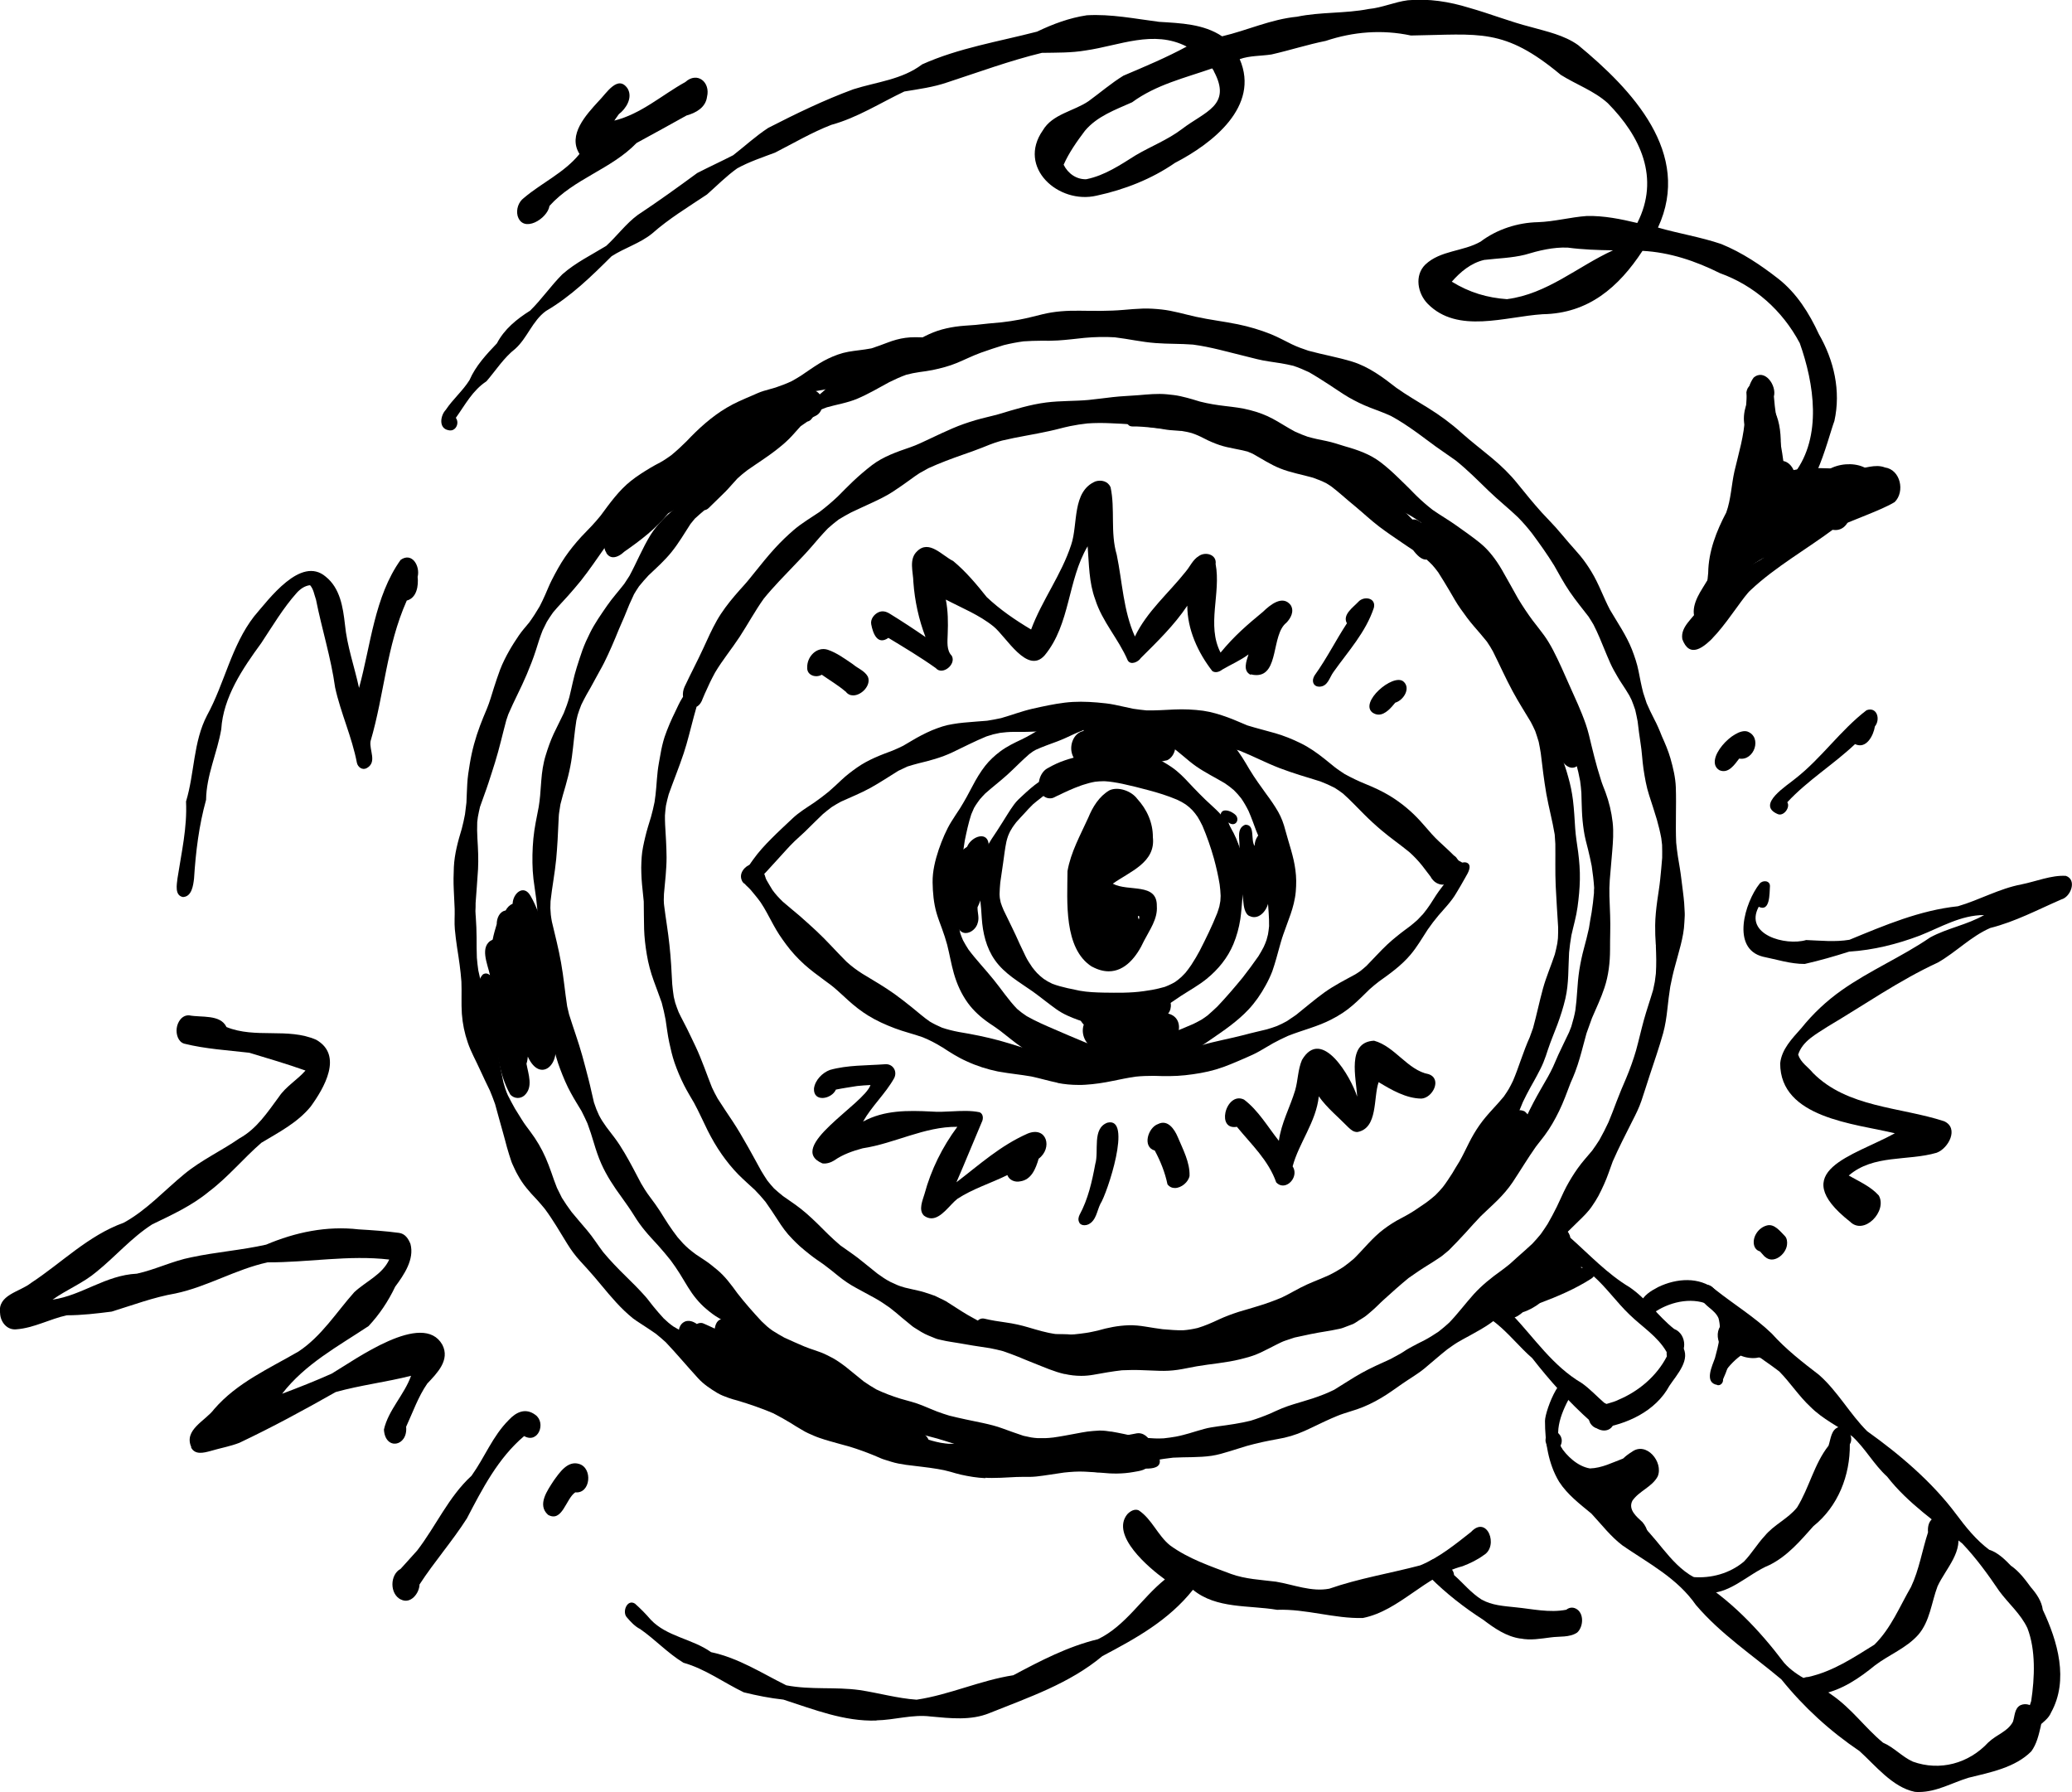
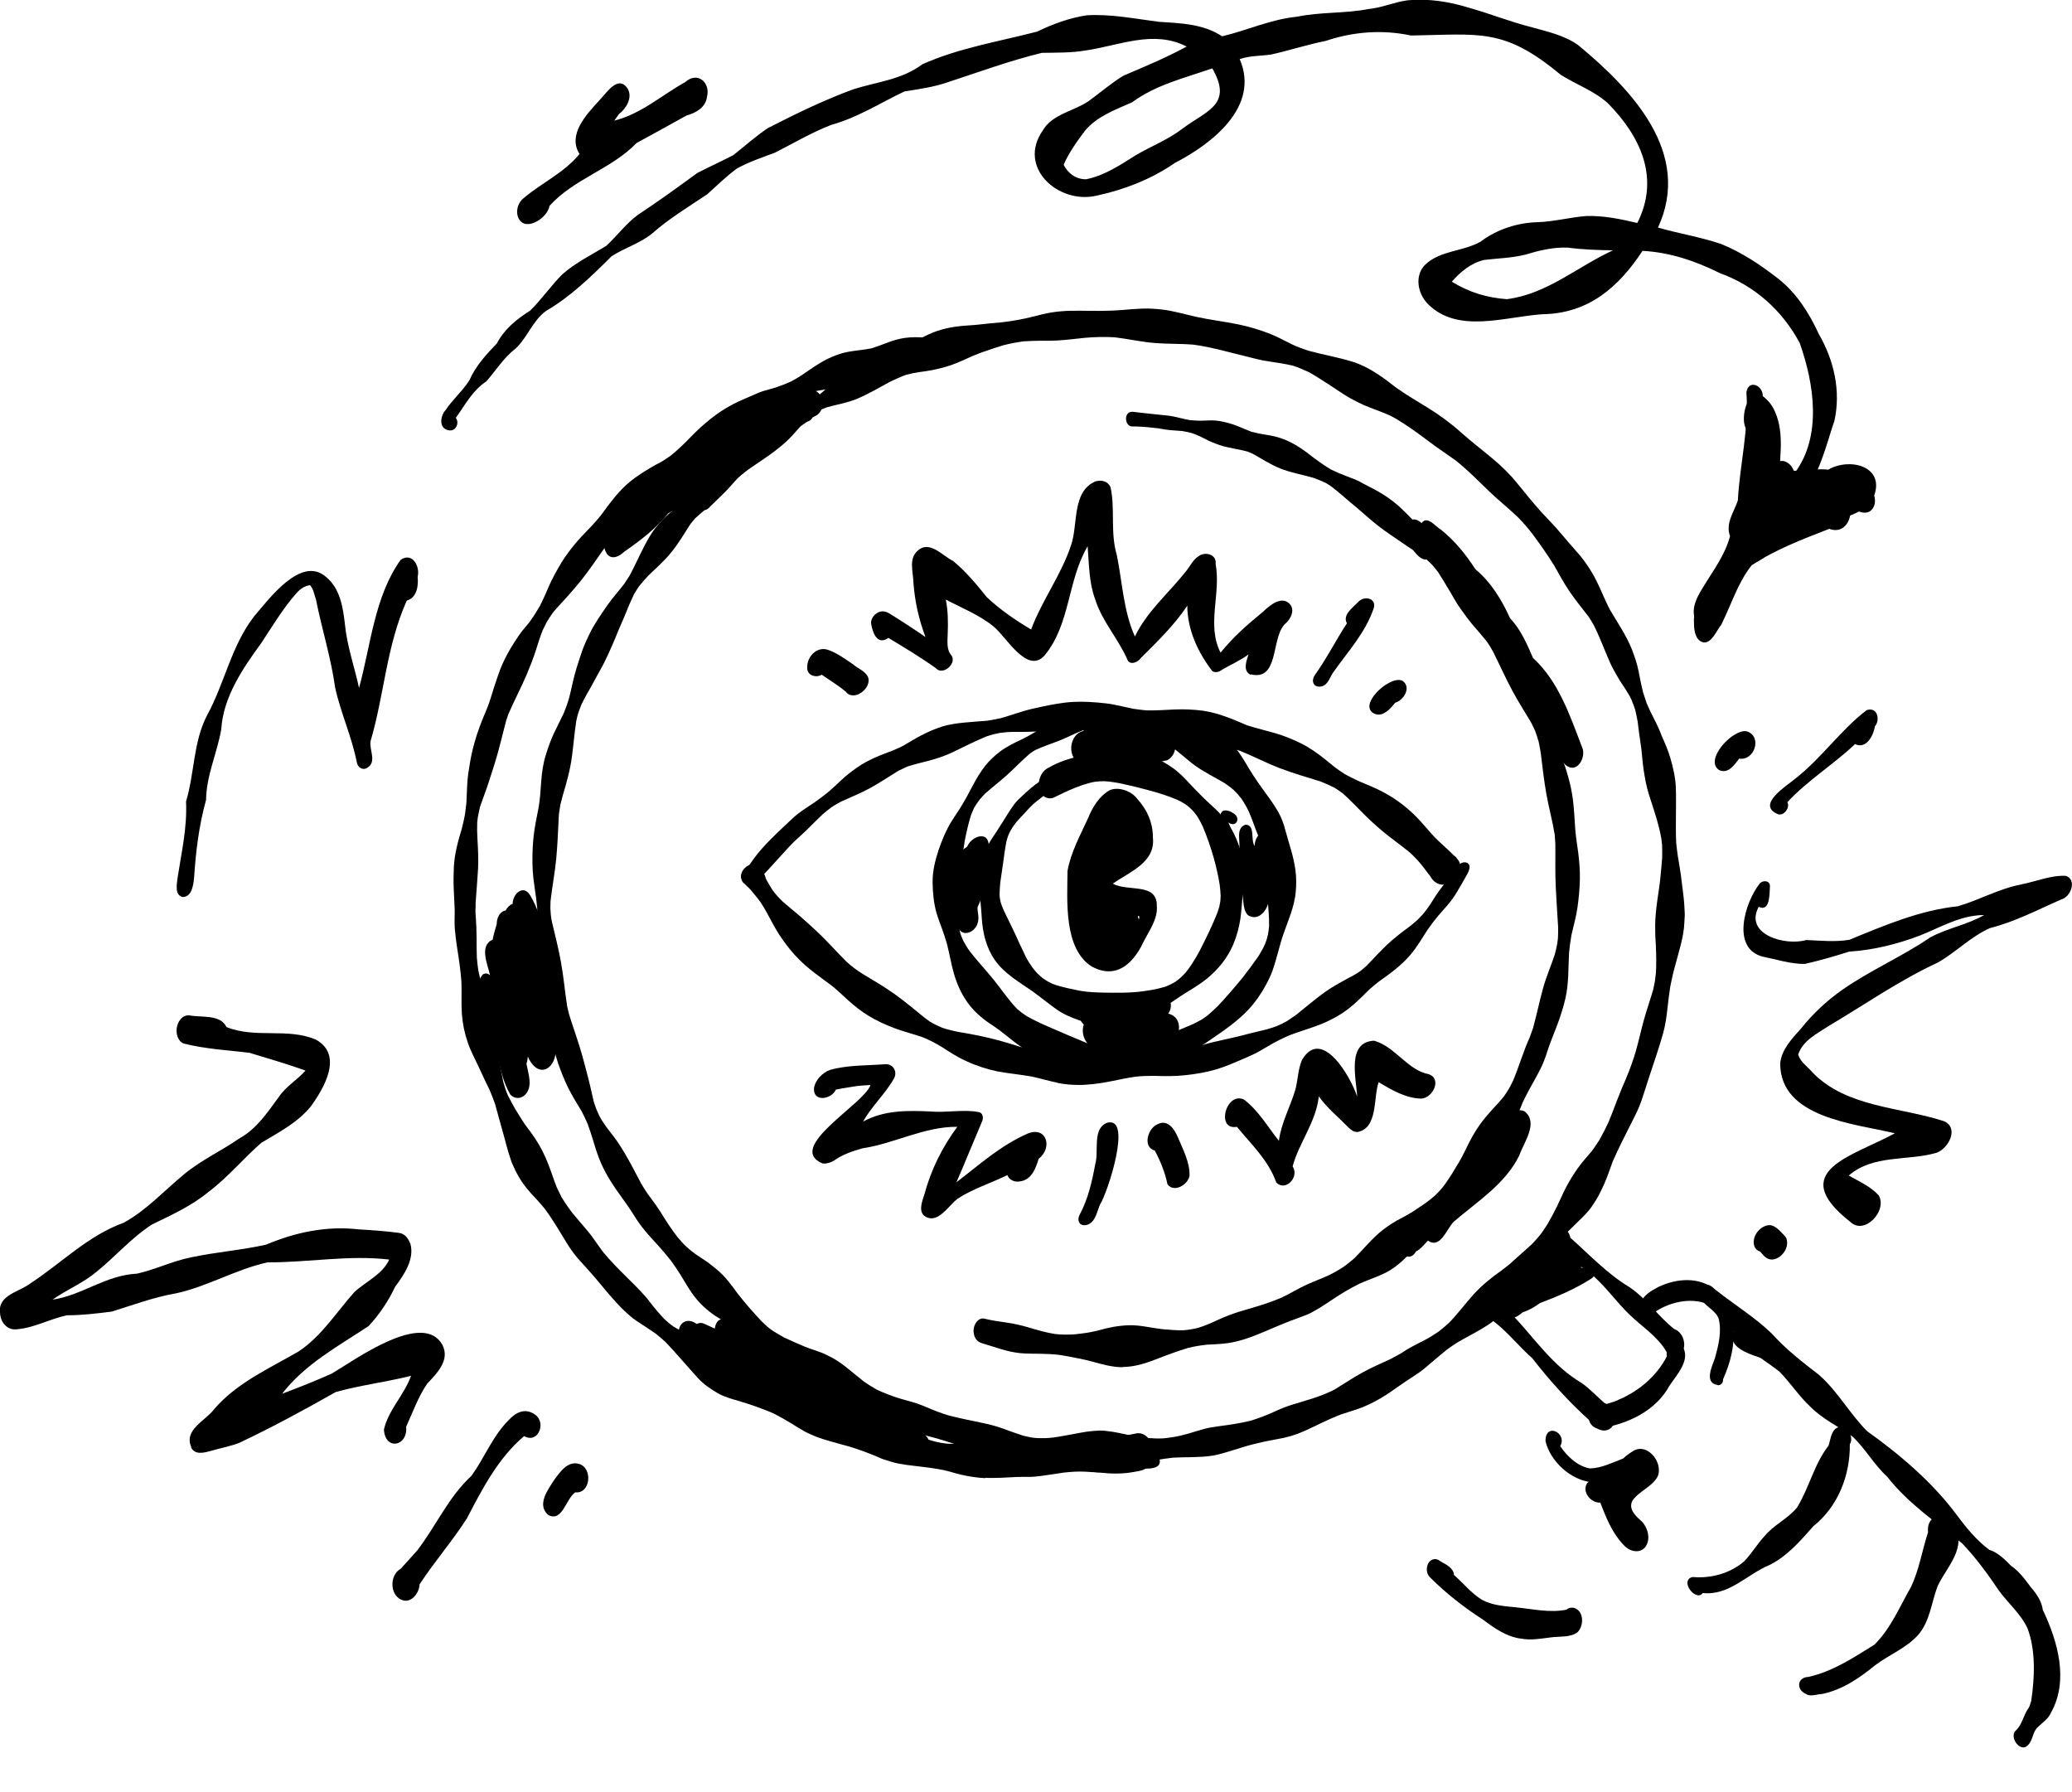
<svg xmlns="http://www.w3.org/2000/svg" id="Layer_2" data-name="Layer 2" viewBox="0 0 230.55 199.38">
  <g id="graphics">
    <g>
      <path d="M123.62,159.27c.49.08.97.18,1.46.28.48.1.95.22,1.44.3.38.06.77.1,1.16.14.27.02.55.04.82.05.32.02.66,0,.99-.01.45-.05.9-.11,1.35-.19.54-.1,1.07-.25,1.57-.39.02,0,.04-.01.06-.02.03-.01.06-.02.06-.02.48-.14.96-.29,1.44-.42.52-.15,1.07-.22,1.61-.3,1.21-.16,2.4-.33,3.58-.62.74-.23,1.45-.49,2.16-.79.45-.2.88-.41,1.33-.59.42-.17.85-.32,1.28-.45.71-.22,1.43-.42,2.13-.65.82-.27,1.62-.58,2.39-.96,1.01-.61,1.98-1.27,3.02-1.85,1.05-.59,2.16-1.07,3.25-1.57.38-.2.75-.4,1.12-.61.22-.12.43-.28.64-.41.22-.14.46-.26.69-.39.44-.25.9-.46,1.34-.69.55-.29,1.06-.62,1.57-.96.41-.32.8-.65,1.18-1,.96-1,1.79-2.11,2.71-3.14.91-1,1.95-1.84,3.05-2.62.28-.21.55-.41.82-.63.32-.25.6-.54.9-.8.59-.53,1.18-1.03,1.75-1.57.33-.35.65-.71.95-1.08.27-.38.52-.75.77-1.14.36-.63.7-1.26,1.02-1.91.36-.73.67-1.49,1.05-2.21.38-.71.79-1.38,1.25-2.03.49-.7,1.08-1.34,1.63-2,.28-.38.54-.78.8-1.18.37-.65.7-1.31,1.02-1.99.31-.75.61-1.52.89-2.28.33-.88.7-1.74,1.07-2.6.45-1.07.83-2.16,1.1-3.09.31-1.12.56-2.25.87-3.38.31-1.12.7-2.23,1.03-3.35.06-.3.13-.61.19-.91.04-.31.08-.62.12-.93.02-.5.05-1,.04-1.51,0-.54-.03-1.08-.04-1.45v-.23s-.01,0-.01,0c-.05-.73-.08-1.45-.07-2.18.01-.9.11-1.8.23-2.7.11-.8.25-1.6.33-2.4.08-.8.16-1.6.22-2.4.01-.48,0-.96-.01-1.44-.03-.25-.06-.5-.09-.75-.13-.7-.3-1.38-.49-2.06-.27-.91-.57-1.81-.86-2.71-.31-.95-.48-1.95-.63-2.93-.14-.96-.17-1.93-.33-2.89-.13-.79-.22-1.59-.32-2.39-.08-.43-.17-.86-.27-1.29-.12-.37-.26-.73-.4-1.09-.09-.17-.17-.33-.25-.5-.27-.46-.56-.91-.86-1.36-.32-.47-.59-.97-.87-1.46-.29-.52-.52-1.07-.75-1.61-.29-.68-.57-1.36-.83-2-.21-.5-.44-.98-.68-1.46-.18-.3-.36-.6-.55-.89-.71-.92-1.45-1.82-2.11-2.79-.67-.98-1.23-2.05-1.72-2.9-.75-1.22-1.6-2.41-2.45-3.56-.49-.63-1.01-1.23-1.57-1.8-1.05-1.01-2.2-1.91-3.25-2.93-1.21-1.17-2.38-2.36-3.7-3.41-.72-.52-1.47-1.01-2.19-1.53-.76-.55-1.5-1.11-2.1-1.55-.94-.67-1.89-1.32-2.9-1.86-.78-.36-1.58-.64-2.38-.95-.8-.31-1.58-.7-2.32-1.12-.77-.45-1.49-.97-2.24-1.45-.72-.46-1.44-.93-2.18-1.35-.57-.27-1.14-.51-1.74-.71-.91-.22-1.82-.36-2.75-.49-.86-.12-1.72-.36-2.56-.57-1.95-.47-3.87-1.04-5.86-1.3-1.39-.11-2.77-.06-4.16-.17-1.52-.11-3.02-.46-4.54-.64-1.12-.07-2.24-.04-3.36.06-.98.1-1.97.23-2.96.29-.62.04-1.24.04-1.87.03-.66,0-1.31.03-1.96.07-.75.1-1.47.24-2.2.42-.85.26-1.7.54-2.54.84-.91.33-1.78.77-2.67,1.14-.87.36-1.79.6-2.71.79-.48.1-.98.16-1.47.23-.5.07-.98.17-1.47.3-.64.23-1.27.52-1.88.82-1.16.63-2.31,1.31-3.53,1.83-1.13.48-2.34.66-3.42.97-.2.08-.39.15-.59.23-.19.1-.37.19-.55.29-.11.05-.21.12-.3.2-.06.31-.21.6-.48.77-.08.05-.17.08-.25.1l-.75.52c-.29.32-.58.65-.88.98-.48.54-1.04,1.03-1.61,1.48-1.09.88-2.27,1.61-3.41,2.41-.39.29-.76.6-1.12.93-.44.46-.84.96-1.3,1.43-.47.48-.96.93-1.43,1.4,0,0,0,0,0,0-.16.16-.31.31-.47.46-.14.14-.31.22-.48.25-.36.31-.72.61-1.07.94-.16.2-.32.39-.48.59-.68,1.05-1.31,2.13-2.1,3.11-.76.95-1.68,1.77-2.56,2.6-.37.4-.73.8-1.07,1.23-.21.32-.42.64-.55.87-.18.38-.36.77-.53,1.16-.36.92-.74,1.81-1.14,2.71-.52,1.28-1.05,2.54-1.67,3.78-.33.65-.71,1.28-1.05,1.93-.28.54-.59,1.07-.89,1.59-.21.38-.4.75-.59,1.14-.16.41-.31.82-.4,1.12-.05.21-.1.42-.15.63-.21,1.33-.31,2.67-.49,4-.19,1.47-.59,2.89-1.01,4.3-.09.34-.18.68-.27,1.02-.05.3-.09.6-.14.9-.05.31-.05.63-.07.95-.06,1.41-.13,2.82-.26,4.23-.15,1.57-.46,3.13-.63,4.7,0,.26-.01.52-.02.77.02.25.03.5.05.74.02.25.08.52.12.77.36,1.52.75,3.03,1.02,4.56.29,1.61.43,3.24.68,4.86.07.29.14.59.21.89.48,1.54,1.04,3.05,1.47,4.6.25.89.48,1.79.71,2.68.22.84.38,1.68.59,2.52.09.25.18.51.27.76.1.22.19.44.29.66.1.22.25.44.35.62.16.23.32.46.47.69.3.39.61.79.9,1.18.41.54.77,1.11,1.12,1.7.66,1.11,1.24,2.26,1.84,3.39.14.24.29.47.43.71.19.31.41.6.63.9.36.48.71.96,1.04,1.47.32.51.64,1.03.97,1.53.32.48.65.94.99,1.38.2.23.4.46.6.68.2.2.41.41.63.6.27.23.55.44.83.65.36.24.71.48,1.07.71.43.28.83.63,1.23.95.91.74,1.62,1.71,2.3,2.65.84,1.08,1.75,2.11,2.68,3.11.21.19.41.39.62.58.19.17.41.32.61.47.43.27.86.53,1.3.77.73.34,1.47.66,2.21.98.84.36,1.73.55,2.54.97.34.18.7.34,1.02.55.35.23.7.46,1.03.72.69.56,1.38,1.12,2.07,1.68.45.31.9.59,1.38.87.88.42,1.77.75,2.71,1.04.81.23,1.64.43,2.42.75.55.22,1.08.46,1.63.67.45.17.91.32,1.37.46,1.24.31,2.49.56,3.74.82.73.16,1.47.34,2.17.6.77.28,1.54.56,2.33.82.28.06.57.12.85.18.25.05.52.06.73.08.29,0,.58,0,.88,0,.25,0,.52-.04.75-.06,0,0,.02,0,.02,0h.02c.88-.12,1.74-.29,2.61-.45.42-.08.84-.16,1.26-.22.43-.06.86-.08,1.29-.11.06,0,.12,0,.19,0,.39,0,.79.06,1.17.12ZM122.21,163.81c-.22,0-.47-.04-.69-.07-.56-.07-1.09-.2-1.63-.36-1.25-.37-2.48-.79-3.73-1.16-.55-.13-1.1-.24-1.66-.33-.44-.04-.87-.07-1.31-.07-.46,0-.93,0-1.39,0-.96.01-1.87-.14-2.8-.34-.79-.17-1.57-.43-2.34-.68-.83-.27-1.67-.54-2.35-.74-.79-.22-1.59-.41-2.38-.64-1.05-.33-2.04-.87-3.01-1.38-.54-.27-1.08-.54-1.64-.77-.68-.29-1.37-.52-1.91-.68-.99-.24-1.96-.49-2.93-.79-.22-.06-.44-.2-.64-.3-.22-.11-.43-.21-.64-.34-.43-.28-.84-.57-1.24-.9-.46-.38-.88-.8-1.31-1.22-.44-.43-.89-.83-1.33-1.25-.42-.4-.83-.8-1.26-1.2-.47-.43-.97-.82-1.48-1.21-.97-.62-1.99-1.18-2.97-1.79-.52-.32-1.04-.63-1.57-.93-.51-.29-.98-.65-1.42-1.03-.8-.67-1.48-1.53-2.02-2.41-.31-.51-.62-1.02-.93-1.53-.31-.5-.65-.98-1-1.46-.45-.56-.91-1.12-1.39-1.65-.5-.55-1.02-1.09-1.49-1.67-.43-.52-.81-1.05-1.16-1.62-.44-.71-.92-1.39-1.41-2.07-.88-1.2-1.69-2.42-2.29-3.78-.32-.73-.57-1.48-.8-2.25-.22-.74-.45-1.47-.72-2.19-.21-.47-.43-.93-.66-1.38-.39-.65-.8-1.3-1.17-1.98-.48-.86-.86-1.78-1.21-2.7-.64-1.67-.95-3.42-1.29-5.18-.16-.84-.4-1.66-.63-2.48-.12-.43-.22-.85-.33-1.28-.12-.52-.24-1.06-.3-1.59-.11-1-.19-1.98-.18-2.99.01-.88.09-1.75.16-2.63.02-.57.03-1.13.02-1.7-.06-.74-.16-1.46-.27-2.19-.12-.75-.2-1.49-.23-2-.07-1.21-.04-2.4.07-3.61.11-1.18.37-2.34.59-3.5.06-.42.13-.83.16-1.25.04-.56.09-1.13.13-1.69.07-.94.21-1.91.49-2.81.25-.82.53-1.62.89-2.4.36-.77.76-1.52,1.12-2.29.24-.59.45-1.17.62-1.78.28-1.11.48-2.24.83-3.33.21-.64.4-1.28.63-1.91.24-.66.53-1.29.84-1.91.52-1.06,1.22-2.04,1.89-3.02.59-.86,1.29-1.62,1.92-2.44.2-.29.39-.59.58-.89.81-1.5,1.45-3.09,2.34-4.54.38-.62.86-1.18,1.36-1.71.54-.57,1.17-1.07,1.77-1.58h0c.24-.25.48-.49.7-.76.23-.29.46-.59.69-.89.02-.02.04-.05.06-.07.07-.25.19-.49.36-.68.18-.21.38-.4.57-.6.43-.45.86-.89,1.33-1.3.41-.36.85-.68,1.3-1,.57-.45,1.1-.94,1.48-1.32,1.09-1.09,2.19-2.14,3.47-3,.64-.43,1.34-.75,2.07-1,.22-.07.44-.14.66-.21.29-.18.58-.36.88-.53.01-.01.02-.03.03-.04.15-.17.35-.29.58-.29.11,0,.25.04.38.1.11-.05.21-.11.32-.17.18-.1.36-.24.54-.36.72-.59,1.38-1.23,2.07-1.86.64-.58,1.35-1.04,2.12-1.43,1.77-.92,3.74-1.31,5.53-2.18,1.21-.66,2.37-1.41,3.69-1.85.64-.21,1.29-.35,1.95-.45.75-.11,1.5-.14,2.25-.2.97-.11,1.94-.21,2.91-.29.67-.08,1.33-.17,1.99-.3.85-.16,1.69-.38,2.54-.59,1.37-.34,2.77-.42,4.17-.4,1.61.02,3.23.05,4.84-.09.73-.07,1.46-.12,2.19-.15.69-.02,1.38.03,2.06.1,1.3.14,2.55.53,3.82.81,1.54.34,3.12.52,4.68.84,1.26.26,2.51.63,3.7,1.11.79.32,1.54.74,2.3,1.11.6.29,1.22.51,1.85.72,1.61.44,3.26.72,4.86,1.21,1.86.57,3.42,1.74,4.93,2.92,1.14.81,2.36,1.51,3.55,2.25,1.3.81,2.52,1.7,3.66,2.73,1.13,1.01,2.34,1.93,3.5,2.9.98.82,1.91,1.72,2.71,2.71.91,1.12,1.8,2.23,2.77,3.3.5.54,1.02,1.07,1.51,1.61.51.57.99,1.16,1.49,1.74.43.5.88.98,1.3,1.49.45.55.84,1.12,1.21,1.73.82,1.34,1.33,2.84,2.06,4.23.85,1.45,1.83,2.86,2.45,4.43.3.78.57,1.57.73,2.38.16.81.31,1.62.52,2.42.12.39.25.77.38,1.16.25.59.53,1.16.82,1.73.34.64.62,1.29.88,1.96.36.8.71,1.61.95,2.45.3,1.05.56,2.14.6,3.23.07,2.05-.05,4.1.04,6.15.05.52.11,1.02.19,1.54.14.84.29,1.68.39,2.54.11.93.25,1.86.31,2.66.02.36.04.71.06,1.07.02.35-.03.72-.04,1.08-.03.84-.2,1.67-.4,2.48-.2.79-.43,1.58-.64,2.37-.21.75-.38,1.52-.53,2.29-.13.83-.23,1.66-.32,2.49-.1.91-.23,1.8-.47,2.68-.45,1.61-1,3.18-1.52,4.76-.3.92-.59,1.85-.9,2.77-.26.77-.63,1.51-1,2.23-.75,1.49-1.52,2.98-2.19,4.51-.32.85-.59,1.73-.97,2.55-.2.44-.4.87-.63,1.3-.21.39-.45.75-.7,1.12-.43.64-.99,1.18-1.54,1.71-.53.51-1.05,1.02-1.52,1.49-.17.17-.35.34-.52.52-.47.5-.92,1.01-1.36,1.54-.43.59-.86,1.2-1.27,1.8-.43.64-.91,1.23-1.39,1.83-1.11,1.48-2.16,3.06-3.71,4.14-.72.51-1.49.93-2.27,1.36-.44.24-.88.47-1.32.73-.42.25-.81.54-1.21.82-.86.68-1.67,1.4-2.51,2.1-.77.64-1.64,1.13-2.46,1.7-.8.55-1.57,1.13-2.41,1.62-.85.5-1.73.93-2.67,1.25-.5.17-1,.31-1.5.48-.46.15-.9.34-1.34.53-1.01.44-1.99.95-3,1.4-.97.44-1.99.74-3.04.91-1.14.2-2.27.45-3.39.76-.63.2-1.27.39-1.9.59-.65.2-1.32.4-1.99.5-1.42.21-2.87.13-4.3.21-.7.08-1.39.17-2.07.32-.8.18-1.59.38-2.38.58-.69.21-1.39.43-2.11.55-.38.07-.74.12-1.12.14-.18,0-.36.01-.54.02h-.05Z" />
-       <path d="M120.22,148.65c.79.11,1.55.38,2.31.62.34.1.68.2,1.02.29.44.11.88.18,1.33.25.28.02.56.03.84.04.28.02.57-.02.85-.02.91-.1,1.8-.23,2.7-.37.98-.16,1.96-.19,2.95-.22.86-.09,1.7-.22,2.55-.39.88-.18,1.75-.44,2.61-.67.85-.23,1.71-.41,2.59-.5.44-.05.88-.1,1.32-.15.44-.05.87-.17,1.3-.27.33-.12.66-.25.99-.37.41-.23.84-.45,1.24-.71.51-.33,1-.67,1.49-1.02.27-.22.53-.43.8-.65.36-.29.71-.61,1.1-.86.41-.26.8-.57,1.24-.77.39-.17.79-.35,1.18-.52.36-.16.77-.25,1.15-.37.37-.12.74-.22,1.11-.33.37-.11.73-.3,1.09-.44.32-.13.63-.29.95-.44.32-.19.64-.38.96-.57.23-.18.47-.37.71-.55.36-.27.68-.59,1.02-.9.86-.88,1.68-1.78,2.63-2.56.95-.79,1.91-1.57,2.8-2.43.32-.34.62-.7.92-1.05.74-1.01,1.41-2.06,2.2-3.03.68-.82,1.38-1.62,2.03-2.46.33-.48.64-.96.93-1.45.49-1.04.96-2.1,1.5-3.12.51-.97,1.07-1.91,1.61-2.86.19-.36.39-.71.56-1.09.2-.46.4-.91.6-1.37.38-.84.8-1.65,1.19-2.49.1-.26.2-.53.25-.64.09-.32.18-.64.27-.97.08-.27.12-.56.18-.84.09-.7.16-1.39.2-2.09.05-.8.12-1.59.24-2.38.13-.8.29-1.58.5-2.36.21-.76.4-1.52.57-2.29.09-.59.19-1.18.3-1.77.11-.71.2-1.43.26-2.15,0-.24,0-.49.02-.57-.05-.82-.15-1.62-.27-2.43-.12-.62-.26-1.23-.41-1.85-.18-.7-.37-1.39-.47-2.1-.11-.73-.18-1.45-.21-2.19-.03-.67-.04-1.33-.06-2-.03-.45-.08-.89-.14-1.33-.12-.66-.27-1.31-.45-1.96-.38-1.2-.84-2.36-1.27-3.55-.23-.64-.44-1.29-.65-1.94-.16-.48-.35-.94-.55-1.41-.58-1.3-1.25-2.55-1.95-3.8-.36-.65-.71-1.3-1.03-1.97-.34-.73-.69-1.45-1.07-2.16-.25-.4-.52-.79-.8-1.18-.35-.42-.71-.81-1.08-1.18-.01-.01-.02-.02-.03-.03l-.02-.02c-.95-.93-2.03-1.72-2.97-2.66s-1.67-1.99-2.43-3.05c-.8-1.02-1.63-2.03-2.49-3-.33-.32-.66-.62-1.01-.91-.51-.36-1.03-.68-1.59-.98-.65-.3-1.29-.63-1.95-.91-.68-.28-1.35-.54-2.02-.86-1.39-.66-2.6-1.59-3.8-2.53-.67-.47-1.35-.93-1.99-1.4-.02-.01-.04-.03-.06-.04l-.04-.03c-.48-.33-.95-.64-1.45-.92-.31-.14-.62-.28-.85-.38-.22-.06-.43-.12-.55-.16-.59-.12-1.17-.19-1.77-.25-.4-.03-.8-.06-1.02-.08-1.8-.17-3.51-.83-5.23-1.36-.62-.16-1.24-.3-1.88-.39-.69-.03-1.37,0-2.05,0-.66.02-1.3,0-1.96-.05-1.25-.09-2.48-.33-3.72-.5-.84-.07-1.68-.1-2.52-.14-.86-.04-1.71-.04-2.57.02-.65.07-1.29.17-1.93.3-.78.16-1.54.39-2.31.55-1.75.39-3.52.64-5.27,1.06-.15.04-.3.09-.38.11-.64.19-1.27.45-1.89.7-.67.27-1.35.5-2.03.74-1.31.46-2.61.94-3.88,1.52-.34.18-.66.36-.99.55-.37.23-.71.49-1.06.74-.64.46-1.28.92-1.95,1.35-.71.46-1.48.83-2.25,1.19-.78.37-1.57.71-2.35,1.09-.48.25-.93.51-1.39.79-.42.32-.82.64-1.21,1-.64.66-1.22,1.34-1.82,2.04-.57.66-1.18,1.3-1.79,1.93-1.2,1.26-2.41,2.48-3.51,3.83-.98,1.37-1.78,2.86-2.7,4.27-.88,1.34-1.9,2.57-2.72,3.95-.41.75-.77,1.5-1.1,2.26,0,.02-.01.03-.02.04l-.03.07c-.09.2-.17.41-.26.61h0c-.02.06-.04.11-.06.16-.12.25-.27.48-.51.63-.03.02-.05.03-.08.04-.11.41-.22.82-.32,1.15,0,.03-.02.05-.02.08h0c-.36,1.32-.66,2.65-1.09,3.94-.51,1.54-1.13,3.05-1.67,4.57-.12.42-.22.84-.31,1.27-.05.36-.08.72-.11,1.09,0,.34,0,.69.02,1.03.07,1.21.15,2.41.16,3.62,0,1.37-.17,2.72-.29,4.08,0,.22-.02.45-.02.67,0,.28.03.57.04.62.18,1.46.44,2.92.59,4.39.16,1.46.24,2.92.31,4.36.04.47.1.93.17,1.4.05.22.11.44.16.66.12.36.24.7.38,1.05.3.64.64,1.24.95,1.87.32.67.65,1.33.96,2,.69,1.47,1.2,3.01,1.8,4.51.2.42.4.83.63,1.23.55.87,1.13,1.72,1.7,2.58.55.83,1.05,1.7,1.43,2.37.11.18.21.36.31.54.51.89.98,1.8,1.41,2.56.22.37.45.73.69,1.09.24.3.48.59.74.87.33.3.66.58,1,.85.88.61,1.77,1.2,2.58,1.91.85.74,1.64,1.54,2.43,2.33.45.43.89.84,1.36,1.24.65.47,1.32.91,1.96,1.4.74.57,1.45,1.18,2.18,1.75.23.16.46.32.69.48.23.16.48.29.73.43.25.12.51.23.77.35.27.12.57.2.86.29.3.07.61.14.91.21.42.1.85.18,1.26.31.39.13.77.26,1.16.39.17.08.34.16.51.25.24.12.5.22.73.36.81.5,1.59,1.04,2.41,1.52.79.46,1.59.88,2.4,1.3.31.13.62.27.94.39.3.13.64.2.84.26.33.06.66.12,1,.18.77.06,1.55.09,2.32.1.92,0,1.83-.05,2.75-.09.13,0,.26,0,.39,0,.64,0,1.27.08,1.91.17ZM118.46,152.88c-1.16-.26-2.24-.75-3.34-1.18-.62-.24-1.23-.5-1.84-.75-.56-.23-1.13-.43-1.71-.63-.47-.12-.93-.23-1.41-.32-.63-.11-1.26-.18-1.89-.29-.52-.09-1.05-.18-1.58-.27-.62-.11-1.24-.18-1.86-.33-.25-.06-.52-.1-.75-.2-.26-.11-.52-.21-.78-.32-.56-.22-1.05-.56-1.57-.88-.23-.14-.43-.34-.64-.5-.22-.18-.45-.36-.66-.54-.46-.4-.93-.79-1.42-1.17-.55-.38-1.09-.76-1.68-1.08-.68-.38-1.38-.75-2.06-1.12-.71-.38-1.37-.83-2-1.34-.53-.43-1.05-.86-1.6-1.26-.53-.37-1.07-.73-1.57-1.13-.38-.3-.75-.6-1.1-.91-.3-.27-.58-.55-.86-.84-.62-.62-1.13-1.34-1.6-2.08-.44-.68-.89-1.36-1.36-2.02-.38-.47-.78-.91-1.2-1.34-.61-.56-1.23-1.11-1.82-1.7-.68-.69-1.3-1.46-1.86-2.26-.59-.84-1.1-1.73-1.56-2.64-.51-1.02-.96-2.06-1.51-3.07-.38-.65-.77-1.29-1.11-1.96-.41-.81-.76-1.64-1.06-2.5-.25-.73-.43-1.5-.59-2.25-.18-.84-.28-1.7-.41-2.55-.12-.64-.26-1.27-.43-1.89-.28-.82-.6-1.62-.89-2.44-.34-.94-.61-1.93-.77-2.92-.16-.95-.27-1.89-.3-2.84-.03-1.02-.02-2.04-.04-3.06-.07-.84-.19-1.68-.24-2.52-.02-.42-.04-.84-.04-1.26,0-.39.03-.78.05-1.17.05-.73.22-1.48.39-2.2.18-.77.42-1.52.65-2.27.15-.54.28-1.08.39-1.63.08-.54.15-1.08.19-1.62.05-.61.09-1.22.16-1.83.07-.62.2-1.25.31-1.88.11-.65.26-1.31.46-1.93.34-.99.75-1.93,1.21-2.86.23-.48.45-.98.73-1.43.04-.05.07-.11.11-.17-.05-.38.02-.78.17-1.11.68-1.46,1.44-2.88,2.11-4.34.47-1.03.93-2.06,1.49-3.05.57-1,1.27-1.91,2.02-2.79.33-.39.67-.76,1.01-1.14.41-.45.78-.93,1.16-1.4.75-.93,1.49-1.86,2.3-2.74.65-.71,1.35-1.38,2.08-2.01.88-.75,1.89-1.34,2.85-1.99.71-.54,1.37-1.1,2.02-1.71.57-.57,1.12-1.14,1.7-1.69.68-.64,1.38-1.24,2.12-1.81,1.25-.95,2.77-1.48,4.24-1.98.76-.26,1.48-.62,2.21-.96.83-.39,1.66-.79,2.51-1.15.83-.36,1.68-.65,2.55-.91.86-.25,1.73-.43,2.59-.67,1.74-.52,3.48-1.07,5.29-1.3,1.59-.2,3.2-.14,4.7-.28.91-.09,1.82-.22,2.73-.32.94-.11,1.88-.13,2.82-.21,1.06-.09,2.11-.2,3.17-.1.5.05,1,.1,1.5.21.51.11,1,.25,1.32.34.29.08.57.17.86.26.94.24,1.88.39,2.84.5.92.11,1.84.21,2.73.45.9.23,1.75.54,2.56.98.83.45,1.61.97,2.44,1.41.5.23,1,.43,1.41.57.69.2,1.39.34,2.09.48.71.15,1.39.38,2.07.59,1.39.39,2.77.87,3.93,1.75.7.53,1.34,1.11,1.96,1.71.61.6,1.23,1.18,1.72,1.7.15.15.29.29.34.34.57.56,1.17,1.08,1.8,1.57.89.62,1.83,1.16,2.71,1.79.88.64,1.79,1.25,2.62,1.94.96.79,1.74,1.85,2.36,2.91.62,1.07,1.21,2.16,1.82,3.24.52.86,1.07,1.68,1.61,2.41.02.03.05.06.07.09h0c.41.53.82,1.05,1.21,1.58.38.52.71,1.09,1.01,1.66.66,1.27,1.23,2.59,1.81,3.9.64,1.43,1.31,2.85,1.82,4.33.27.78.45,1.59.64,2.39.2.84.42,1.67.65,2.5.12.42.25.83.38,1.25.14.48.34.95.52,1.42.4,1.09.67,2.2.8,3.36.12,1.08.04,2.16-.05,3.24-.09,1.05-.18,2.11-.27,3.16-.04.6-.06,1.2-.04,1.8.02.73.05,1.45.08,2.17.05,1.26-.02,2.52-.01,3.77,0,1.43-.17,2.9-.62,4.25-.38,1.16-.91,2.26-1.39,3.38-.21.56-.41,1.13-.61,1.7-.26.91-.48,1.84-.75,2.75-.15.52-.32,1.03-.51,1.54-.15.41-.33.81-.51,1.22-.4,1.05-.78,2.11-1.27,3.12-.47.97-1.01,1.91-1.57,2.66-.04.05-.08.1-.11.15h0c-.3.39-.61.79-.91,1.17-.91,1.29-1.72,2.65-2.59,3.96-.49.73-1.07,1.39-1.69,2.01-.6.6-1.24,1.16-1.84,1.75-.57.6-1.13,1.21-1.68,1.83-.62.68-1.25,1.34-1.9,1.99-.13.11-.26.21-.39.32-.17.14-.34.3-.53.42-.42.28-.83.55-1.25.81-.79.48-1.54.99-2.29,1.52-.95.78-1.86,1.59-2.77,2.42-.45.4-.85.84-1.31,1.23-.2.17-.39.34-.59.5-.27.23-.59.39-.88.58-.22.14-.44.31-.68.41-.36.14-.72.28-1.08.41-.24.09-.51.13-.75.18-.34.07-.68.14-1.02.19-1.22.19-2.43.44-3.62.71-.34.11-.68.23-1.02.34-.34.11-.67.29-1,.45-.6.31-1.19.61-1.8.9-.7.34-1.45.53-2.2.72-1.59.4-3.25.51-4.87.79-.71.12-1.41.29-2.12.39-.67.1-1.34.13-2.02.11-.71-.02-1.41-.05-2.12-.08-.69-.03-1.37,0-2.05.02-1.07.12-2.12.31-3.18.5-.45.08-.9.12-1.35.12-.62,0-1.24-.07-1.84-.21Z" />
      <path d="M124.95,152.12c-1.2,0-2.34-.33-3.49-.65-.56-.15-1.13-.27-1.7-.38-.65-.12-1.29-.26-1.95-.35-.7-.08-1.4-.11-2.11-.12-.7-.01-1.4,0-2.09-.06-1.12-.1-2.19-.43-3.11-.73-.15-.05-.3-.1-.45-.14-.26-.08-.52-.15-.75-.23-.04-.01-.08-.02-.11-.04,0,0,0,0,0,0,0,0,0,0,0,0,0,0,0,0,0,0,0,0,0,0,0,0,0,0,0,0-.01,0,0,0,0,0,0,0-.02,0-.03-.01-.05-.02.01,0,.03,0,.04.01-.65-.2-.91-.93-.83-1.57.08-.57.54-1.29,1.21-1.12.79.19,1.59.31,2.38.42.87.12,1.71.31,2.55.56.98.29,1.95.58,2.96.73.71.07,1.4.08,2.11.03.44-.05.87-.09,1.3-.16.44-.06.87-.17,1.3-.26,1.13-.33,2.26-.55,3.43-.59.63-.02,1.26.05,1.88.15.7.11,1.38.23,1.91.29.8.07,1.58.13,2.26.12.56-.04,1.09-.13,1.64-.26.8-.24,1.55-.57,2.32-.93.73-.34,1.46-.61,2.23-.86.76-.23,1.52-.44,2.28-.68.91-.28,1.8-.61,2.53-.92.95-.45,1.83-1.01,2.79-1.44.82-.37,1.66-.68,2.47-1.05.55-.27,1.07-.57,1.58-.9.42-.3.82-.62,1.2-.95,1.1-1.09,2.05-2.32,3.3-3.26.6-.45,1.23-.86,1.9-1.2.69-.36,1.34-.74,1.84-1.09.34-.23.68-.46,1.01-.69.34-.25.67-.52.98-.79.3-.29.57-.59.84-.91.38-.49.71-1.01,1.05-1.53.15-.25.3-.5.35-.59.15-.25.3-.5.46-.75.38-.67.7-1.36,1.05-2.05.34-.68.72-1.33,1.16-1.96.45-.65.98-1.25,1.52-1.84.41-.44.81-.89,1.2-1.36.19-.28.38-.55.55-.84.17-.3.32-.6.47-.91.32-.75.59-1.51.86-2.28.33-.93.67-1.84,1-2.56.13-.34.25-.68.37-1.03.4-1.45.7-2.92,1.1-4.38.36-1.31.91-2.56,1.32-3.81.11-.41.2-.81.28-1.23.02-.19.05-.38.07-.57.02-.42.03-.84.02-1.25-.09-1.53-.2-3.06-.27-4.59-.07-1.55-.02-3.11-.04-4.66-.02-.35-.04-.7-.07-1.04-.25-1.52-.66-3-.93-4.52-.27-1.55-.45-3.12-.62-4.53-.07-.42-.14-.84-.23-1.26-.12-.41-.25-.81-.39-1.21-.16-.35-.32-.69-.5-1.02-.67-1.12-1.38-2.23-2-3.38-.79-1.46-1.46-2.97-2.2-4.45-.21-.38-.43-.74-.68-1.1-.46-.57-.94-1.13-1.42-1.68-.54-.62-1.03-1.29-1.5-1.96-.46-.64-.84-1.34-1.24-2.02-.41-.69-.82-1.37-1.25-2.04-.21-.29-.43-.56-.66-.82-.24-.25-.49-.48-.75-.71-.39-.29-.79-.57-1.2-.83-.48-.3-.94-.61-1.4-.93-.87-.59-1.73-1.17-2.56-1.8-.93-.71-1.78-1.51-2.68-2.26-.5-.42-1.01-.83-1.5-1.27-.38-.34-.78-.65-1.18-.96-.16-.11-.33-.21-.5-.32-.49-.25-.98-.45-1.5-.63-1.23-.35-2.49-.56-3.68-1.04-1.07-.43-2.03-1.07-3.04-1.63-.19-.08-.38-.16-.57-.24-.49-.12-.97-.23-1.46-.32-.55-.11-1.11-.22-1.64-.4-.59-.2-1.16-.44-1.71-.73-.46-.24-.92-.45-1.41-.61-.38-.1-.75-.18-1.09-.23-.02,0-.04,0-.05,0-.43-.04-.86-.06-1.3-.1-.44-.04-.87-.14-1.31-.2-.77-.09-1.55-.17-2.33-.2-.06,0-.13,0-.21,0-.23,0-.51.02-.67-.11-.43-.32-.49-1.18.03-1.46.21-.11.45-.06.59-.04.91.11,1.82.2,2.64.29.53.06,1.06.09,1.59.19.64.12,1.26.31,1.9.42.48.05.95.08,1.44.06.62-.02,1.25-.07,1.86.04.68.12,1.32.29,1.96.54.54.22,1.08.45,1.62.66.53.14,1.06.25,1.6.33.59.09,1.18.21,1.74.41,1.36.47,2.5,1.3,3.61,2.18.62.46,1.24.9,1.91,1.29.55.27,1.1.5,1.66.71.34.13.68.26,1.01.39.37.14.72.36.93.47.73.38,1.48.75,2.18,1.19.8.5,1.55,1.09,2.22,1.75.64.62,1.29,1.27,1.86,1.96.64.77,1.22,1.59,1.89,2.34.51.51,1.04.97,1.51,1.33.56.41,1.11.82,1.64,1.27.56.46,1.07.96,1.56,1.49.57.6,1.02,1.32,1.45,2.02.44.73.81,1.51,1.21,2.26.48.82,1.03,1.59,1.55,2.38.6.89,1.11,1.82,1.57,2.79.79,1.69,1.16,3.52,1.59,5.32.18.61.38,1.21.61,1.8.34.76.7,1.5,1.05,2.24.38.8.66,1.66.89,2.51.24.83.41,1.68.52,2.54.13,1.05.18,2.11.25,3.17.06.88.21,1.75.33,2.63.13,1.01.21,2.04.19,3.05-.02,1.03-.12,2.04-.26,3.06-.14,1.05-.45,2.09-.68,3.13-.11.64-.2,1.28-.26,1.93-.1,1.71-.02,3.43-.41,5.11-.23.99-.54,1.95-.89,2.9-.35.93-.73,1.82-1.04,2.75-.16.5-.32.98-.52,1.47-.2.5-.46.97-.71,1.45-.23.44-.48.87-.72,1.3-.3.54-.58,1.09-.85,1.65-.29.66-.54,1.34-.8,2.02-.35.96-.67,1.91-1.15,2.82-.45.83-1,1.58-1.64,2.28-.57.63-1.26,1.16-1.88,1.73-.82.78-1.7,1.49-2.42,2.18-.42.43-.82.86-1.2,1.32-.34.43-.67.86-.99,1.31-.36.48-.74.94-1.12,1.41-.47.62-.93,1.24-1.44,1.83-.5.57-1.08,1.07-1.69,1.52-1.16.85-2.57,1.21-3.86,1.8-1.15.56-2.23,1.23-3.29,1.95-.66.44-1.32.87-2.02,1.24-.37.2-.76.35-1.16.49-.5.18-1,.37-1.49.56-1.57.61-3.09,1.36-4.7,1.89-.65.21-1.31.38-2,.48-.77.11-1.54.12-2.3.17-.71.07-1.4.19-2.1.36-1.21.36-2.4.81-3.58,1.27-1.19.46-2.39.84-3.68.85h-.04Z" />
      <path d="M156.61,139.81c-.86-.24-1-1.37-.58-2.04,1.24-1.49,2.73-2.56,4.1-3.91,1.1-1.85,2.27-3.65,3.96-5.02.84-.87,1.63-3.63,3.17-2.61.73-.86.76-3.29,2.38-2.58,1.59,1.28-.09,3.44-.59,4.91-1.55,3.17-4.68,5.12-7.27,7.35-.81.77-1.49,3.1-2.89,2.12-.43.43-.78.94-1.34,1.21-.14.3-.45.58-.78.58-.05,0-.1,0-.15-.02Z" />
      <path d="M174.27,85.17c-.2-.19-.4-.37-.59-.57-.1-.11-.19-.23-.27-.35-1.68-1.2-2.3-3.45-3.01-5.3-1.6-2.17-2.82-4.53-3.73-7.06-1-1.48-3.66-2.1-3.25-4.22-1.66-1.75-2.56-4-4.04-5.86-1.05,1.42-2.36-.9-2.91-1.75-.8-1.21.38-3.11,1.71-1.86.63-.89,1.53.38,2.15.73,1.54,1.23,2.79,2.78,3.84,4.41,1.72,1.41,2.95,3.44,3.85,5.44,1.18,1.24,1.89,2.87,2.56,4.43,2.84,2.59,4.12,6.43,5.46,9.94.4.86-.2,2.27-1.1,2.27-.21,0-.44-.08-.67-.26Z" />
      <path d="M109.63,164.46c-.92-.04-1.82-.19-2.72-.39-.38-.09-.76-.2-1.13-.31-.48-.14-.96-.24-1.45-.32-1.17-.2-2.35-.3-3.52-.46-.55-.08-1.13-.18-1.66-.35-.26-.08-.52-.16-.77-.24-.3-.09-.6-.24-.89-.36-1.02-.43-2.05-.8-2.97-1.08-.73-.21-1.47-.39-2.2-.61-.38-.11-.75-.22-1.12-.35-.44-.15-.86-.34-1.28-.53-.32-.14-.63-.34-.94-.52-.33-.18-.64-.39-.96-.59-.66-.4-1.32-.77-2.01-1.12-1.29-.55-2.61-1-3.94-1.4-.34-.09-.67-.18-1-.3-.43-.15-.87-.32-1.26-.55-.76-.46-1.53-.97-2.13-1.63-1.21-1.32-2.36-2.7-3.59-4-.36-.33-.73-.65-1.12-.96-.57-.4-1.16-.78-1.74-1.16-.26-.18-.54-.34-.79-.54-.34-.28-.66-.55-.98-.86-1.21-1.16-2.25-2.5-3.34-3.78-.51-.6-1.04-1.17-1.57-1.75-.54-.59-1.01-1.23-1.43-1.91-.81-1.31-1.57-2.64-2.5-3.89-.31-.37-.62-.75-.95-1.1-.38-.39-.74-.79-1.08-1.21-.38-.46-.7-.95-.98-1.46-.12-.21-.23-.42-.33-.64-.12-.28-.28-.57-.38-.86-.18-.54-.35-1.07-.5-1.61-.14-.5-.26-1.02-.41-1.52-.32-1.08-.59-2.17-.9-3.25-.18-.51-.37-1.01-.58-1.51-.37-.78-.76-1.55-1.11-2.34-.45-1-1-1.96-1.35-3-.36-1.04-.58-2.1-.66-3.2-.08-1.19,0-2.39-.05-3.58-.09-1.27-.28-2.53-.48-3.79-.11-.68-.18-1.35-.25-2.03-.07-.75,0-1.51-.02-2.26-.03-.72-.07-1.44-.1-2.16-.04-.84-.03-1.67.01-2.51.07-1.46.46-2.87.88-4.26.14-.53.26-1.07.36-1.61.06-.43.11-.87.16-1.31.03-.68.05-1.37.09-2.05.04-.77.16-1.54.29-2.3.24-1.45.62-2.84,1.14-4.22.23-.62.49-1.23.75-1.85.32-.77.54-1.57.79-2.36.21-.67.44-1.33.68-1.99.29-.76.66-1.48,1.04-2.15.32-.57.68-1.11,1.04-1.65.35-.52.78-.99,1.17-1.47.42-.58.8-1.17,1.16-1.79.22-.43.43-.86.62-1.3.24-.54.45-1.08.72-1.61.45-.88.92-1.75,1.48-2.57.55-.8,1.16-1.55,1.82-2.27.38-.41.78-.8,1.16-1.21.35-.37.67-.75.99-1.14,1.02-1.38,2.02-2.79,3.37-3.86.68-.54,1.41-1,2.16-1.45.36-.21.72-.41,1.09-.6.43-.23.83-.52,1.23-.8.63-.52,1.22-1.07,1.7-1.55,1.33-1.41,2.79-2.74,4.46-3.73.9-.54,1.86-.94,2.82-1.35.42-.18.85-.39,1.29-.52.47-.14.94-.27,1.33-.38.63-.21,1.23-.44,1.82-.72.36-.2.7-.4,1.04-.62.34-.22.66-.46,1-.68.64-.43,1.27-.85,1.96-1.18.73-.35,1.49-.64,2.29-.78.39-.07.79-.12,1.18-.17.47-.05.93-.13,1.39-.21.61-.2,1.21-.42,1.81-.65.63-.24,1.29-.43,1.96-.52.72-.1,1.44-.07,2.16-.04.54.02,1.07.04,1.54.03.59-.06,1.17-.17,1.75-.3.51-.11,1.01-.19,1.53-.2.5,0,1-.02,1.5.02.18.02.38.09.49.23.16.18.18.49.07.7-.07.14-.18.25-.33.31-.35.15-.73.2-1.1.27-.42.07-.82.18-1.25.22-.45.04-.89.05-1.3.07-.02,0-.04,0-.07,0h0c-.11.01-.23.02-.33.04-.4.06-.79.14-1.18.25-.55.19-1.07.41-1.59.66-.53.25-1.08.45-1.64.62-.57.18-1.16.27-1.74.36-.27.04-.55.07-.83.12-.36.06-.71.14-1.07.23-.42.17-.82.35-1.22.55-.54.29-1.07.58-1.64.81-.59.25-1.21.45-1.83.61-.57.15-1.16.23-1.74.34-.59.11-1.18.21-1.77.35-.39.14-.78.29-1.16.46-.39.22-.76.45-1.13.7-.35.26-.69.52-1.03.79-.37.29-.77.54-1.15.8-.86.58-1.66,1.23-2.54,1.79-.83.54-1.68,1.01-2.56,1.46-.76.4-1.51.8-2.29,1.16-.45.24-.88.5-1.32.77-.19.14-.37.29-.56.43-.18.14-.34.32-.51.48-1.12,1.25-2.08,2.63-3.18,3.9-1.03,1.18-2.29,2.15-3.45,3.19-.16.17-.32.34-.48.52-.16.18-.31.39-.46.59-.89,1.26-1.75,2.54-2.71,3.75-.45.56-.92,1.09-1.39,1.63-.56.63-1.15,1.23-1.69,1.88-.24.34-.47.68-.69,1.04-.16.32-.32.63-.47.95-.29.73-.52,1.47-.75,2.21-.29.91-.65,1.82-1.02,2.7-.63,1.5-1.41,2.93-2.05,4.43-.07.23-.15.45-.23.68-.42,1.56-.77,3.14-1.25,4.68-.23.76-.49,1.52-.73,2.28-.29.9-.64,1.77-.94,2.66-.09.38-.17.76-.24,1.14-.02.19-.04.37-.07.56-.02.61-.02,1.21.02,1.82.07,1.14.13,2.28.07,3.42-.07,1.25-.19,2.51-.27,3.77,0,.29,0,.58-.02.88,0,.3.04.6.04.67.05.77.09,1.53.09,2.29s0,1.49.03,2.24c.04.47.09.94.16,1.41.1.47.21.93.33,1.4.27.75.58,1.47.84,2.22.27.77.48,1.55.64,2.35.18.83.24,1.69.31,2.54.07.84.23,1.67.38,2.5.09.48.19.96.29,1.44.07.25.15.49.22.73.07.24.18.48.28.72.25.5.52.99.79,1.48.25.41.5.81.76,1.22.29.48.64.92.97,1.37.67.89,1.23,1.85,1.68,2.87.23.54.44,1.07.63,1.62.2.58.4,1.16.63,1.73.18.38.36.74.55,1.11.34.55.7,1.07,1.08,1.58.57.7,1.17,1.38,1.75,2.07.64.76,1.16,1.6,1.76,2.39.79.95,1.64,1.83,2.52,2.69.75.73,1.49,1.47,2.19,2.26.3.34.57.73.86,1.08.37.46.76.9,1.16,1.34.18.16.36.33.54.49.17.15.37.29.55.42.43.26.86.51,1.29.75.58.27,1.16.53,1.75.77.27.11.55.21.82.31.38.14.73.31,1.09.49,1.32.66,2.38,1.65,3.26,2.52.69.64,1.41,1.23,2.16,1.81.45.31.91.6,1.38.88.34.16.68.33,1.04.47.39.15.8.28,1.06.37.54.15,1.07.31,1.61.47.65.19,1.27.47,1.88.74.68.3,1.35.62,2.03.91.67.29,1.36.5,1.92.66.89.21,1.78.34,2.69.46.98.12,1.96.45,2.87.71.62.18,1.24.36,1.87.49.57.12,1.13.21,1.71.27.46.01.92,0,1.38,0,.77,0,1.54-.02,2.31.05,1.27.1,2.52.32,3.71.44.05,0,.1,0,.15.01,0,0,.02,0,.02,0,.09,0,.17.02.23.02.5.02.99,0,1.48.03.5.03,1.01.06,1.48.11.26.02.52.05.78.07.76.05,1.5.07,2.26.02.76-.09,1.5-.25,2.24-.46,1.26-.42,2.48-.92,3.78-1.23.38-.09.75-.14,1.13-.22.13-.03.25-.05.38-.05h0c.77.01,1.35.72,1.53,1.48.21.9-.06,2.26-1.05,2.61-.34.12-.71.17-1.05.23-1.21.22-2.43.2-3.46.09-.66-.05-1.31-.1-1.96-.13-.77-.04-1.54.02-2.31.1-1.03.14-2.06.33-3.09.44-.5.05-1,.05-1.5.04-.47,0-.95.02-1.43.05-.66.04-1.32.07-1.98.07-.25,0-.49,0-.74-.02Z" />
      <path d="M126.94,163.39c-.31,0-.59-.02-.79,0-.8-.06-2.13-.1-2.21-1.14-.07-.55.75-1.03,1.08-.49,1.1.41,2.3.34,3.44.16.34-.04.55.27.59.57.08.78-.73.91-1.55.91-.19,0-.38,0-.56-.01Z" />
      <path d="M67.48,61.52c-.39-.58-.4-1.57.11-2.1.65-.66,1.33-1.3,2.01-1.94-.36-.48-.3-1.3.2-1.64,1.15-.86,2.2-1.83,3.36-2.69,1.59-1.82,3.1-3.68,5.16-4.98.62-.96,5.36-4.82,5.04-2.13.91-.64,1.87-1.23,2.86-1.76.39-.21.77-.14,1.06.09,1.09-.38,2.29-1.04,3.45-.88,1.05.46,1.07,2.32,0,2.79-.39.16-.8.54-1.21.32-3.25.91-5.21,3.73-7.93,5.47-.65.41-1.29.8-2.02,1.07-.57.8-1.33,1.44-2.04,2.12-1.01.69-2.12,1.24-3.18,1.86-1.35,1.69-3.1,3.02-4.87,4.25-.35.33-.81.63-1.24.63-.29,0-.56-.13-.78-.48Z" />
      <path d="M56.76,121.74c-1.33-2.36-1.48-5.24-1.97-7.87-.22-1.63-2.44-4.03-1.05-5.46.29-.18.56-.1.78.09-.25-1.21-1.24-3.26.3-3.96.11-.58.28-1.15.45-1.72,0-.64.29-1.39.99-1.52.18-.33.43-.6.78-.75.04-1.18,1.25-2.21,2-.86.71,1.22,1.14,2.57,1.44,3.95.22,1.14.67,2.38.04,3.5.78,2.36,1.28,4.7,1.37,7.19.09.5.05,1.05-.23,1.48.83,2.53-1.54,4.8-2.93,1.75-.01.11-.03.21-.04.33-.02.15-.06.31-.11.46.2,1.15.79,2.62-.24,3.54-.21.18-.47.27-.73.27-.32,0-.63-.14-.85-.41Z" />
      <path d="M101.66,162.79c-.93-.23-1.79-.68-2.66-1.07-1.43.11-2.88-.7-4.02-1.5-3.84.03-6.97-2.62-10.05-4.59-1.63-1.01-3.38-1.85-4.84-3.11-1.29-1.05-2.4-2.4-3.91-3.11-1.41-1.04-.35-3.31,1.36-2.1.22-.12.48-.17.73-.06.43.18.84.38,1.26.57.5-3.22,5.11,1.77,6.52,2.32,2.07.71,4.03,1.63,5.91,2.75,1.25.34,2.12,1.47,1.43,2.74,2.94.1,5.73,1.18,7.73,3.38,1.23.22,2.37.5,2.34,2,.04.89-.61,1.79-1.51,1.79-.09,0-.18,0-.28-.03Z" />
      <path d="M106.47,163.09c-1.39-.28-2.91-.18-4.17-.91-1.66-1.21-3.36-2.41-4.96-3.68-.26-.27-.47-.57-.68-.87-.37-.53-.19-1.64.58-1.67,1.11-.21,2.26.55,1.57,1.74,1.01,1.25,2.41,2.04,3.98,2.33,1.21.36,2.41.74,3.68.57.73-.08,1.09.58,1.09,1.25,0,.63-.33,1.26-.96,1.26-.04,0-.09,0-.13,0Z" />
      <path d="M160.12,98.36c-.16-.05-.29-.12-.4-.2-.04-.03-.08-.06-.12-.09l-.02-.02c-.07-.06-.13-.13-.19-.2-.09-.09-.15-.2-.2-.3-.32-.41-.62-.82-.94-1.23-.44-.55-.91-1.05-1.44-1.52-1-.82-2.08-1.56-3.07-2.4-.68-.57-1.34-1.18-1.97-1.81-.78-.77-1.52-1.58-2.34-2.3-.3-.23-.61-.44-.93-.64-.52-.27-1.04-.5-1.59-.71-1.52-.47-3.04-.91-4.53-1.48-1.51-.58-2.95-1.34-4.45-1.94-.37-.11-.74-.21-1.12-.3-1.21-.2-2.44-.33-3.64-.6-1.47-.33-2.88-.87-4.15-1.35-.3-.11-.6-.21-.91-.3-.36-.1-.71-.18-1.08-.25-.23-.03-.48-.05-.71-.07-.55,0-1.09.02-1.64.05-.6.08-1.2.18-1.81.23-.65.06-1.3.12-1.94.2-1.13.13-2.25.22-3.39.24-1.02.02-2.04,0-3.07.05-.38.02-.76.01-1.14.01-.17,0-.34,0-.5,0-.56,0-1.11.05-1.55.11-.27.05-.52.11-.79.17-.25.08-.49.16-.74.23-1.28.53-2.51,1.16-3.76,1.76-1.26.6-2.61.95-3.75,1.22-.43.11-.84.23-1.26.36-.34.15-.68.31-1.02.48-1.04.64-2.05,1.32-3.12,1.91-1.05.58-2.17,1.02-3.26,1.52-.35.19-.7.39-1.04.61-.36.27-.71.55-.99.79-.68.64-1.32,1.3-1.99,1.95-.37.36-.77.69-1.14,1.05-.35.33-.68.7-.87.9-.65.71-1.29,1.43-1.95,2.14-.39.42-.84,1.01-1.45,1.11-.41.07-.9-.1-.97-.57-.09-.6.3-1.08.63-1.54.59-.83,1.29-1.59,2.01-2.31.76-.77,1.56-1.5,2.34-2.24.72-.69,1.62-1.23,2.45-1.79.55-.38,1.08-.79,1.6-1.21.48-.42.95-.85,1.41-1.29.54-.51,1.13-.96,1.74-1.39,1.25-.88,2.7-1.42,3.94-1.88.4-.17.8-.34,1.19-.54.67-.38,1.32-.8,2.02-1.16.39-.2.79-.4,1.2-.57.38-.16.76-.29,1.15-.42.38-.12.79-.21,1.18-.27.4-.07.8-.12,1.21-.16.86-.09,1.73-.13,2.59-.21.52-.08,1.04-.18,1.55-.29,1.16-.33,2.3-.77,3.48-1.04,1.19-.27,2.39-.53,3.6-.68,1.21-.15,2.4-.12,3.61-.02.66.06,1.32.12,1.98.26.68.14,1.36.3,2.04.44.53.08,1.05.14,1.47.18,1.04.02,2.06-.05,3.09-.1,1.07-.05,2.16,0,3.22.14.96.14,1.86.42,2.77.75.72.26,1.42.59,2.14.88,1.03.32,2.07.57,3.11.87.96.28,1.88.65,2.78,1.09.98.47,1.88,1.11,2.72,1.78.37.3.73.6,1.1.89.38.3.79.56,1.1.77.76.42,1.53.79,2.34,1.12.94.38,1.85.8,2.71,1.32,1.29.79,2.42,1.73,3.43,2.85.43.47.83.95,1.25,1.42.51.57,1.08,1.07,1.64,1.59.27.26.55.51.81.78.09.05.16.11.23.19h.01c.05.07.1.13.14.2h0s0,0,0,0c0,0,.01.02.02.02.03.04.06.08.08.11,0,.01.01.02.02.02v.02s.03.03.04.05c.67,1.03-.58,2.63-1.79,2.63-.12,0-.25-.02-.38-.06Z" />
      <path d="M117.68,120.47c-.98-.2-1.94-.49-2.92-.7-1.2-.21-2.4-.32-3.51-.52-.05,0-.1-.02-.16-.03h-.03c-1.21-.25-2.38-.62-3.5-1.14-.97-.43-1.86-1-2.71-1.56-.02,0-.03-.02-.05-.03h-.01c-.68-.42-1.37-.78-2.11-1.08-1.03-.37-2.09-.61-3.11-1-1.03-.39-2.02-.83-2.96-1.41-.8-.49-1.53-1.07-2.23-1.7-.42-.38-.82-.76-1.24-1.13-.45-.41-.94-.77-1.43-1.12-.76-.56-1.52-1.12-2.22-1.75-.75-.68-1.42-1.41-2.02-2.22-.26-.36-.52-.71-.76-1.08-.25-.37-.46-.76-.68-1.15-.46-.83-.87-1.68-1.4-2.46-.34-.48-.73-.93-1.1-1.38-.02-.02-.04-.04-.07-.07-.02-.03-.05-.05-.07-.08-.09-.08-.17-.16-.25-.24-.09-.08-.18-.17-.26-.27,0,0,0,0,0,0-.12-.07-.22-.16-.3-.31-.04-.08-.08-.18-.1-.27,0-.03-.01-.05-.02-.09-.13-.79.69-1.55,1.43-1.58.2,0,.41.04.57.14.02.01.04.02.06.04h0s.03.02.04.03c.05.04.1.08.13.13.09.12.14.26.17.39.03.07.06.14.09.2.1.21.19.45.25.67,0,0,0,0,0,.02,0,.02.02.04.03.06,0,.01.01.03.02.04.01.03.03.06.04.09.22.37.43.75.66,1.11.34.48.73.89,1.15,1.3.6.53,1.23,1.02,1.83,1.54.65.57,1.29,1.14,1.92,1.73,1.17,1.09,2.21,2.29,3.34,3.41.55.5,1.13.94,1.77,1.34,1.2.73,2.42,1.43,3.57,2.25.67.48,1.31.99,1.95,1.5.66.53,1.28,1.09,1.98,1.57.44.26.89.48,1.36.68.62.21,1.24.36,1.87.48,1.52.25,3.02.55,4.5.95,1.49.4,2.93.95,4.44,1.27.51.07,1.02.11,1.54.13,1.05,0,2.11,0,3.16.06,1.02.07,2.02.23,3.02.43.48.09.95.18,1.38.26.53.1,1.06.16,1.6.18.36,0,.71-.02,1.07-.05.43-.06.84-.15,1.23-.24,1.7-.48,3.38-1.02,5.08-1.52,1.56-.46,3.15-.73,4.72-1.14.83-.23,1.68-.41,2.52-.62.38-.11.76-.23,1.13-.37.38-.16.74-.34,1.1-.54.34-.22.68-.45,1.02-.69,1.06-.84,2.08-1.73,3.18-2.52,1.08-.77,2.26-1.37,3.42-2,.19-.12.37-.23.55-.36.24-.19.47-.38.7-.59.78-.79,1.51-1.62,2.32-2.38.67-.62,1.38-1.18,1.93-1.59.2-.15.39-.29.59-.44.29-.23.57-.46.84-.71.21-.21.42-.43.61-.64.3-.36.57-.73.82-1.11.22-.33.43-.67.64-1,.36-.55.78-1.05,1.17-1.58.36-.48.7-.98,1.07-1.45.21-.27.45-.56.8-.61.34-.05.68.11.68.5,0,.07-.01.14-.03.21,0,0,0,0,.01,0-.08.36-.3.7-.48,1.02-.31.58-.66,1.14-.99,1.7-.53.91-1.28,1.67-1.96,2.46-.42.5-.82,1.02-1.2,1.57-.63.96-1.19,1.95-1.94,2.83-1,1.18-2.24,2.07-3.49,2.96-.36.28-.71.56-1.05.87-.6.59-1.19,1.18-1.82,1.73-.72.64-1.54,1.17-2.4,1.61-1.54.81-3.24,1.2-4.85,1.84-.57.25-1.12.53-1.66.82-.5.29-.99.58-1.49.87-.52.3-1.07.54-1.62.78-1.07.46-2.14.94-3.26,1.27-1.12.33-2.25.51-3.41.64-1.18.13-2.35.11-3.5.07h-.04c-.66,0-1.32.02-1.98.09-.85.12-1.69.3-2.53.47-1.01.21-2.04.37-3.07.43-.25.02-.49.02-.74.02-.8,0-1.6-.07-2.38-.23Z" />
-       <path d="M161.55,97.65c-.48-.4-1.38-.77-1.09-1.54.43-1.08,1.61-.54,2.32-.09.86.52.01,1.77-.8,1.77-.15,0-.3-.04-.43-.14Z" />
      <path d="M139.16,75.08c-.91-.44-.47-1.53-.24-2.27-.91.68-1.95,1.12-2.92,1.69-.3.24-.76.41-1.11.16-1.59-2.04-2.78-4.63-2.78-7.27-1.46,2.18-3.34,4-5.18,5.83-.25.41-1.12.84-1.45.25-1.03-2.4-2.84-4.3-3.62-6.79-.7-1.88-.68-3.92-.84-5.9-2.25,3.79-1.91,8.65-4.77,12.12-1.93,2.22-4.28-2.05-5.7-3.2-1.61-1.3-3.5-2.04-5.31-2.99.25,1.25.26,2.55.21,3.82-.02.81-.16,1.81.45,2.43.54.96-1.05,2.24-1.78,1.37-1.7-1.21-3.49-2.28-5.27-3.36-1.22.86-1.72-.5-1.91-1.51-.11-.56.32-1.12.81-1.34.47-.21.89-.07,1.3.19,1.33.82,2.64,1.68,3.93,2.57-.75-1.96-1.2-4.02-1.35-6.12-.02-1.13-.53-2.55.42-3.43,1.33-1.32,2.78.49,4.01,1.09,1.41,1.17,2.59,2.58,3.73,4.01,1.49,1.41,3.18,2.56,4.94,3.61,1.21-3.26,3.38-6.1,4.46-9.43.78-2.29.07-5.93,2.7-7.05.66-.2,1.38-.02,1.68.64.53,2.46-.05,5.02.69,7.53.63,3.06.73,6.22,2.02,9.09,1.34-2.8,3.76-4.83,5.66-7.23.49-.58.78-1.32,1.46-1.73.74-.52,2.01-.16,1.86.89.62,3.26-1.03,6.8.55,9.86,1.53-1.87,3-3.12,4.73-4.55.76-.74,2.17-1.91,3.07-.74.43.68.02,1.46-.48,1.97h0c-1.68,1.32-.8,5.82-3.33,5.82-.19,0-.39-.02-.61-.08Z" />
      <path d="M146.14,76c-.11-.29-.02-.61.14-.86,1.38-1.93,2.32-3.85,3.59-5.79-.53-.95.68-1.76,1.26-2.38.62-.7,2.01-.47,1.74.65-.91,2.74-2.86,4.84-4.49,7.14-.46.62-.62,1.61-1.56,1.64-.02,0-.04,0-.05,0-.27,0-.53-.14-.63-.4Z" />
      <path d="M152.75,79.31c-1.57-1.13,2.22-4.41,3.39-3.5.89.74.03,2.11-.89,2.37-.44.54-1.1,1.33-1.85,1.33-.21,0-.42-.06-.64-.2Z" />
      <path d="M94.08,76.94c-.82-.7-1.76-1.25-2.64-1.87-.65.39-1.67.07-1.62-.79-.05-1.2,1.05-2.38,2.28-1.99,1.01.34,1.89,1,2.77,1.59.55.48,1.34.74,1.7,1.41.39.94-.69,2.08-1.64,2.08-.32,0-.62-.13-.84-.44Z" />
      <path d="M102.8,135.24c-.63-.62-.13-1.72.07-2.4.73-2.7,1.98-5.22,3.65-7.47-3.66-.04-6.96,1.85-10.53,2.39-1.11.3-2.21.68-3.15,1.34-.37.24-.89.41-1.33.34-4.16-1.77,4.64-6.59,5.35-8.72-.5.02-.99.06-1.49.11-.79.13-1.58.24-2.36.4-.47,1.07-2.52,1.45-2.44-.12.12-.93.93-1.76,1.78-2.07,1.96-.55,4.07-.48,6.09-.63.89-.1,1.45.77,1.05,1.55-.96,1.72-2.48,3.09-3.46,4.83,2.35-1.29,4.99-1.25,7.59-1.12.75.06,1.52.02,2.29-.02,1.04-.05,2.08-.11,3.09.1.43.18.43.75.24,1.1-.95,2.22-1.85,4.47-2.82,6.69,2.63-2.01,4.86-4.06,7.93-5.42,2.13-.86,2.8,1.62,1.22,2.8-.32,1.08-.79,2.35-2.07,2.52-.56.12-1.21-.13-1.41-.7-1.85.91-3.83,1.51-5.56,2.64-.83.64-1.78,2.17-2.89,2.17-.27,0-.56-.09-.85-.31Z" />
      <path d="M120.1,136.03c-.18-.31-.09-.63.02-.86.95-1.75,1.39-3.71,1.75-5.66.43-1.45-.38-3.96,1.35-4.6,2.84-.71-.04,7.91-.78,9.03-.39.78-.46,1.87-1.35,2.29-.13.06-.28.09-.43.09-.23,0-.45-.08-.57-.29Z" />
      <path d="M129.9,131.75c-.27-1.3-.77-2.55-1.41-3.74-1.42-.39-.75-2.57.37-2.95,1.07-.54,1.82.57,2.19,1.45.57,1.36,1.36,2.82,1.31,4.32-.13.7-.92,1.35-1.63,1.35-.31,0-.61-.12-.83-.42Z" />
      <path d="M142.01,131.57c-.86-2.47-2.78-4.24-4.38-6.2-1.14.2-1.46-.69-1.28-1.57.2-.98,1.03-1.96,2.07-1.46,1.6,1.21,2.64,3.03,3.88,4.59.26-1.98,1.24-3.73,1.81-5.62.32-1.11.3-2.31.76-3.38,2.2-3.74,5.46,1.92,6.14,4.09-.09-2.04-1.21-6.08,1.88-6.23,2.34.64,3.72,3.28,6.09,3.73,1.5.53.43,2.65-.83,2.71-1.7-.02-3.33-.97-4.75-1.83-.61,1.74-.05,5.12-2.36,5.55-.43.01-.71-.24-1.01-.52-1.11-1.14-2.37-2.15-3.29-3.45-.28,2.81-2.22,5.2-2.91,7.79.61.93-.21,2.13-1.08,2.13-.26,0-.52-.1-.75-.35Z" />
      <path d="M122.04,80.97c-.32.03-.63.07-.94.12-.18.05-.35.09-.53.14-.39.15-.78.31-1.04.43-.61.29-1.23.58-1.86.82-.8.3-1.62.58-2.41.94-.11.06-.22.12-.33.19-.14.1-.27.2-.41.3-.85.73-1.62,1.55-2.46,2.31-.79.71-1.64,1.36-2.44,2.07-.2.21-.4.42-.59.64-.17.22-.32.45-.48.68-.07.12-.13.24-.16.26-.11.24-.22.49-.32.74-.31.95-.52,1.94-.72,2.91-.17,1.02-.27,2.04-.38,3.07-.11,1.01-.23,2.02-.3,3.03-.03.98-.09,1.95-.05,2.92.05.44.12.87.23,1.3.09.26.19.52.3.77.19.36.4.71.62,1.05.87,1.16,1.88,2.21,2.79,3.34.88,1.08,1.64,2.25,2.61,3.25.33.29.68.55,1.06.8,1,.57,2.04,1.02,3.09,1.47,1.05.45,2.09.91,3.15,1.34.33.13.66.27.96.39.02,0,.03.01.05.02l.04.02c.39.15.78.28,1.1.35.28.06.55.1.83.13.35.01.69,0,1.04-.02h-.02c.25-.03.49-.07.74-.11.84-.2,1.66-.47,2.28-.68,1.78-.62,3.56-1.27,5.28-2.03.3-.15.6-.3.9-.47.23-.15.46-.3.68-.47.38-.32.75-.67,1.12-1.02.97-1.02,1.88-2.09,2.78-3.18.62-.79,1.21-1.59,1.78-2.41.21-.34.4-.67.58-1.02.12-.26.23-.52.32-.79.06-.2.11-.41.16-.61.05-.3.09-.6.12-.91.02-.99-.09-1.98-.15-2.97-.07-1.3-.07-2.61-.2-3.91-.06-.54-.14-1.07-.26-1.61-.21-.74-.55-1.43-.83-2.15-.27-.73-.53-1.46-.84-2.17-.24-.49-.51-.96-.82-1.41-.25-.32-.52-.63-.82-.92-.32-.28-.66-.53-1.01-.77-1.06-.63-2.17-1.17-3.19-1.88-1.02-.71-1.89-1.62-2.93-2.3-.75-.44-1.52-.87-2.32-1.21-.33-.12-.66-.22-1-.3-.27-.05-.55-.09-.83-.12-.48-.02-.96-.01-1.44,0-.03,0-.06,0-.09,0h-.05c-.25,0-.5-.05-.67-.25-.03-.03-.05-.07-.07-.1-.04,0-.07,0-.11,0-.28,0-.55,0-.83-.02-.21,0-.41-.02-.62-.02-.03,0-.07,0-.1,0ZM125.76,118.61h.16c-.61-.03-1.23-.09-1.84-.13-.98-.05-1.95-.03-2.93,0-.64.02-1.28.03-1.92-.02-.59-.05-1.16-.14-1.73-.27-.89-.2-1.74-.5-2.55-.91-.86-.44-1.65-1.01-2.41-1.61-.41-.32-.82-.65-1.23-.97-.41-.31-.85-.6-1.28-.89-.88-.61-1.71-1.35-2.34-2.22-.72-1-1.21-2.09-1.55-3.27-.3-1.05-.48-2.14-.75-3.21-.17-.61-.36-1.21-.58-1.8-.21-.57-.43-1.14-.6-1.72-.32-1.1-.42-2.27-.44-3.41-.02-1.24.29-2.48.68-3.65.39-1.13.86-2.23,1.4-3.1.32-.52.66-1.02.96-1.48.02-.03.04-.05.05-.08h0c.49-.8.94-1.61,1.36-2.43.41-.78.86-1.54,1.4-2.23.48-.61,1.05-1.14,1.68-1.61.75-.56,1.59-.96,2.4-1.34.7-.34,1.36-.73,2.02-1.13.57-.34,1.19-.59,1.81-.82,1.2-.45,2.5-.35,3.75-.42.61-.07,1.21-.16,1.81-.24.34-.04.68-.07,1.02-.07.29-.25.66-.4,1.02-.34.05,0,.09.02.14.02.81.12,1.61.3,2.42.42,1.16.18,2.34.24,3.32.47.55.11,1.09.28,1.64.4.51.11,1.02.26,1.52.43,1.23.43,2.33,1.12,3.19,2.11.65.76,1.15,1.64,1.66,2.5.6,1,1.3,1.95,1.91,2.8.46.62.9,1.25,1.29,1.93.37.65.62,1.34.8,2.05.39,1.47.93,2.91,1.12,4.43.11.8.11,1.59.04,2.4-.08.9-.32,1.77-.57,2.5-.28.83-.61,1.64-.88,2.44v.05s-.03.04-.03.04c-.25.79-.45,1.59-.68,2.39-.14.48-.28.96-.45,1.44-.21.55-.47,1.09-.76,1.61-.52.95-1.14,1.85-1.88,2.64-.6.64-1.25,1.2-1.95,1.74-.82.64-1.7,1.21-2.55,1.81-.4.28-.8.54-1.2.8-.59.39-1.22.7-1.86,1-.94.45-1.97.7-2.99.86-.53.09-1.07.12-1.6.12-.33,0-.66-.02-1-.04Z" />
      <path d="M126.62,101.93s0,.08,0,.12c.04.08.06.17.09.26.02-.06.04-.13.06-.2,0-.07-.02-.13-.03-.2-.04,0-.07,0-.11.02ZM121.51,107.56c-3.18-2-2.75-7.31-2.73-10.64.36-2.1,1.44-4.02,2.31-5.94.49-1.2,1.21-2.38,2.36-3.05.98-.45,2.45.08,3.08.94,1.09,1.18,1.76,2.67,1.75,4.29.32,2.82-2.59,3.82-4.46,5.16,1.72.93,4.95-.16,4.9,2.49.11,1.43-.8,2.65-1.42,3.86-.84,1.83-2.14,3.4-3.93,3.4-.57,0-1.19-.16-1.86-.52Z" />
      <path d="M176.99,158.15c-2.37-2.11-4.52-4.5-6.5-7.04-1.39-1.21-2.54-2.68-3.98-3.85-.41-.35-.93-.6-1.18-1.09-.99-2.45,2.7-1.32,2.96.13,2.49,2.64,4.49,5.68,7.69,7.57.91.63,1.66,1.46,2.5,2.19.66.29,1.17,1.06,1.16,1.79h0c-.01.9-.55,1.31-1.15,1.31-.56,0-1.18-.36-1.49-1.01Z" />
      <path d="M185.44,150.42c-.99-1.73-2.71-2.78-4.12-4.15-1.44-1.38-2.58-3.03-4.07-4.34-1.62-1.28-3.45-2.41-4.8-3.97-.49-.57-.19-1.79.69-1.5.76-.07,1.48.49,1.59,1.25,2.15,1.91,4.11,4.02,6.58,5.5,1.91,1.29,3.18,3.24,4.97,4.65,1.52.59,1.41,2.98.18,2.98-.28,0-.62-.12-1.01-.42Z" />
      <path d="M176.91,158.26c-.85-1.86,2.03-1.9,3.13-2.5,2.3-.95,4.32-2.68,5.43-4.85-.18-1.2.59-2.28,1.68-1.2,1.08,1.52-.57,3.23-1.4,4.48-1.54,2.84-4.75,4.3-7.81,4.74-.03,0-.05,0-.08,0-.41,0-.77-.31-.96-.67Z" />
-       <path d="M213.05,199.36c-2.48-.51-4.4-2.96-6.14-4.53-3.3-2.23-6.2-4.88-8.7-7.98-3.21-2.7-6.75-5.04-9.5-8.27-2.1-3.01-5.22-4.6-8.16-6.62-1.33-1-2.34-2.34-3.47-3.55-1.3-1.08-2.67-2.11-3.6-3.55-1.21-2-1.57-4.46-1.57-6.77.01-1.19,2.09-6.61,3.38-4,.49.57.32,1.78-.6,1.32-1.04,1.9-2.05,4.38-.57,6.27,2.26,2.74,4.52,5.45,7.66,7.22,2.53,1.89,3.86,5.01,6.68,6.58,4.04,2.44,7.24,5.8,10.06,9.53,1.43,1.62,3.55,2.29,5.27,3.54,2.32,1.61,3.67,3.63,5.73,5.34,1.22.52,2.12,1.57,3.32,2.11,3.02,1.09,6.23.2,8.39-2.13.99-.93,2.14-1.19,2.74-2.29.23-.64.16-1.5.85-1.86,1.31-.57,2.57,1.15,2.25,2.37-.23.97-.45,1.95-1.05,2.77-1.8,1.81-4.57,2.34-6.97,2.93-1.85.56-3.56,1.59-5.53,1.59-.15,0-.31,0-.46-.02Z" />
      <path d="M224.35,192.48c.68-.64.81-1.72,1.39-2.48.11-.16.22-.64.27-.74.39-2.6.52-5.67-.42-8.11-.75-1.6-2.1-2.72-3.13-4.12-1.26-1.86-2.57-3.67-4.12-5.3-2.88-2.36-6.05-4.46-8.36-7.44-1.47-1.33-2.41-3.12-3.86-4.46-1.55-1.12-3.31-1.93-4.68-3.31-1.28-1.19-2.23-2.68-3.46-3.93-1.07-.84-2.25-1.54-3.28-2.45-1.79-1.29-2.45-3.6-4.25-4.84-1.94-1.04-4.41-.54-6.19.59.08.37-.02.79-.41.92-.84.15-1.49-.99-1.34-1.73.27-.93,1.21-1.47,2.01-1.89,2.03-.97,4.53-1.17,6.36.31,2.07,1.64,4.35,3.03,6.26,4.87,1.58,1.76,3.41,3.18,5.26,4.6,2.09,1.84,3.43,4.35,5.36,6.27,3.63,2.59,7.24,5.66,9.9,9.23,1.09,1.46,2.22,2.87,3.68,3.96.97.29,1.82,1.16,2.41,1.77.91.62,1.58,1.53,2.23,2.41.62.71,1.2,1.55,1.32,2.5,1.66,3.5,2.91,7.82.93,11.41-.29.71-.93,1.1-1.45,1.61-.64.54-.55,1.5-1.15,2.05-.16.17-.33.24-.5.24-.76,0-1.51-1.36-.78-1.93Z" />
      <path d="M179.15,165.5c.05-.16.11-.32.18-.48-.08,0-.16,0-.24,0-.08,0-.16,0-.23-.01.1.17.2.34.3.5ZM180.82,172.06c-1.95-1.91-2.57-4.72-3.67-7.14-2.35-.22-4.64-2.3-5.18-4.57-.04-2.14,2.46-.94,1.64.55.75,1.13,1.94,2.25,3.3,2.48,1.34-.04,2.5-.66,3.69-1.1.4-.37.62-.52.97-.74,1.61-1.21,3.55,1.13,2.88,2.73-.62,1.17-2.08,1.62-2.82,2.71-.5,1,.5,1.79,1.13,2.38.59.68.89,1.79.41,2.61-.25.44-.66.62-1.08.62-.45,0-.92-.2-1.25-.52Z" />
      <path d="M177.89,167.18c-.98-.07-1.91-1.29-1.27-2.18.88-.88,2.25-.96,3.25-1.68.54-.32,1.18.21,1.42.66.64,1.29-.44,1.66-1.44,2.04,0,.85-1.01,1.16-1.76,1.16-.07,0-.14,0-.2,0Z" />
      <path d="M191.08,154.09c-1.5-.25-.55-2.14-.26-2.98.39-1.42.79-2.98.4-4.44-.41-.99-1.63-1.35-2.02-2.34-.22-.52-.08-1.3.57-1.38.8-.09,1.21.81,1.63,1.36.75.87,1.39,1.89,1.4,3.07.32,2.07-.23,4.21-1.08,6.09.04.32-.2.65-.52.65-.04,0-.08,0-.12-.02Z" />
-       <path d="M190.51,152.77c.24-.91,1-1.67,1.65-2.33-1.67-.99-1.3-4.16,1.04-3.11.88.31,1.41,1.17,2.23,1.51.5-.03.99.56,1.05,1.02.16,1.54-1.84,1.37-2.8.97-.84.62-1.56,1.43-2.09,2.32.09.53-.13.74-.39.74-.41,0-.95-.5-.69-1.12Z" />
      <path d="M198.13,151.97c-1.48-1-5.41-1.23-5.43-3.38.16-2,4.66,1.14,5.77,1.4.98.33,1.1,2.08.13,2.08-.13,0-.29-.03-.47-.11Z" />
      <path d="M188.84,177.47c-.81-.16-1.68-1.73-.52-2.01,2.08.18,4.16-.4,5.73-1.72.85-.88,1.47-1.95,2.3-2.84,1.03-1.26,2.59-1.91,3.61-3.18,1.36-2.2,1.9-4.84,3.5-6.87.25-.74.29-1.86,1.18-2.08.94-.12,1.68,1.15,1.19,1.92.04,3.45-1.3,6.91-4.05,9.11-1.45,1.63-2.89,3.33-4.88,4.32-2.5,1.03-4.52,3.45-7.43,3.12-.1.16-.29.26-.47.26-.05,0-.09,0-.14-.02Z" />
      <path d="M200.96,188.47c-.08-.03-.15-.06-.21-.1,0,0,0,0,0,0-.91-.56-.68-1.76.45-1.79,2.75-.61,5.02-2.14,7.36-3.59,1.85-1.82,2.8-4.22,4.08-6.43.91-1.93,1.23-4.05,1.89-6.07-.21-2.42,2.52-2.21,3.17-.29.9,2.34-1.19,4.3-2.11,6.29-.68,1.8-.84,3.88-2.14,5.39-1.32,1.49-3.25,2.22-4.82,3.41-1.73,1.41-3.63,2.72-5.87,3.18-.4.01-.83.16-1.23.16-.2,0-.4-.04-.58-.15Z" />
      <path d="M115.9,88.72c-.33.25-.65.5-.94.75-.35.33-.66.68-.98,1.03-.3.33-.61.64-.9.98-.16.21-.32.42-.43.59-.09.14-.17.28-.25.42-.09.18-.17.36-.24.54-.07.21-.13.41-.18.62-.16.77-.25,1.56-.36,2.34-.1.73-.22,1.46-.32,2.2-.04.43-.07.86-.08,1.29,0,.15.02.29.03.44.03.17.06.33.1.5.09.29.2.56.32.84.59,1.24,1.22,2.46,1.77,3.72.22.48.45.95.68,1.43.2.42.47.81.73,1.2.17.23.35.44.54.65.23.24.48.45.74.65.3.21.61.38.95.54.56.22,1.14.36,1.73.5l.25.05c.36.07.72.16,1.08.23.89.16,1.79.19,2.68.21,1.47.02,2.97.05,4.43-.16.3-.05.61-.1.91-.14.49-.09.97-.2,1.45-.34.28-.11.54-.22.81-.36.15-.08.29-.17.34-.19.24-.17.47-.35.69-.55.15-.15.3-.3.45-.46.23-.29.46-.58.66-.89.35-.54.68-1.09.92-1.55.7-1.37,1.38-2.75,1.95-4.18.09-.26.18-.52.25-.78.04-.2.08-.4.11-.6.01-.19.02-.38.03-.57-.02-.43-.05-.85-.11-1.27-.16-.98-.38-1.93-.64-2.89-.35-1.24-.77-2.44-1.27-3.62-.19-.38-.38-.75-.54-1-.18-.27-.38-.52-.6-.76-.22-.23-.46-.43-.72-.62-.32-.21-.64-.39-.98-.54-1.02-.43-2.1-.77-3.17-1.05-.96-.26-1.92-.5-2.89-.71-.69-.14-1.38-.26-1.99-.29h-.11c-.32,0-.64.02-.96.06-.45.08-.89.2-1.32.34-.09.03-.19.06-.24.08-.02,0-.04.01-.05.02-.87.31-1.69.69-2.5,1.09,0,0,0,0,0,0,0,0,0,0-.01,0h0s0,0,0,0h0s0,0-.01,0c0,0-.02.01-.03.02,0,0,0,0,0,0,0,0,0,0-.01,0,0,0,0,0,0,0h0s-.04.02-.06.03h0s-.08.04-.12.06c-.07.04-.13.07-.2.1-.31.16-.71.13-1.01-.04-.06-.04-.12-.07-.17-.12-.06.04-.12.09-.18.13ZM122.68,114.11c-.91-.05-1.82-.31-2.68-.62-.87-.31-1.7-.66-2.46-1.2-.91-.65-1.77-1.36-2.62-1.97-1.5-1.06-3.14-1.96-4.22-3.5-.97-1.38-1.35-3.03-1.46-4.68-.02-.34-.04-.68-.07-1.02-.04-.6-.13-1.19-.18-1.79-.08-.83-.09-1.7.04-2.52.14-.86.38-1.68.75-2.47.31-.66.73-1.26,1.14-1.87.4-.61.78-1.23,1.17-1.85.24-.38.48-.76.75-1.12.28-.38.62-.69.96-1,.57-.53,1.16-1.06,1.8-1.5.09-.62.42-1.23.95-1.52.02-.01.04-.02.06-.03.62-.36,1.28-.66,1.89-.86.59-.2,1.19-.37,1.81-.46.71-.12,1.43-.18,2.15-.26.62-.06,1.25-.13,1.87-.18,1.42-.11,2.88.1,4.2.64.66.27,1.26.63,1.85,1.03.76.52,1.4,1.19,1.93,1.76.18.19.36.38.53.56.43.45.86.88,1.3,1.31.54.52,1.12,1.01,1.52,1.44,1.3,1.36,2.14,3.04,2.52,4.89.32,1.56.2,3.16.05,4.73-.07.74-.11,1.48-.22,2.22-.15.95-.4,1.88-.77,2.77-.64,1.54-1.7,2.83-2.98,3.87-.9.73-1.94,1.3-2.91,1.93-1.29.85-2.5,1.81-3.93,2.41-.66.27-1.36.49-2.05.66-.66.16-1.33.22-2,.22-.22,0-.44,0-.66-.02Z" />
      <path d="M106.65,103.3c-.82-2.93-2.2-7.05.96-9.09.47-1.18,2.42-1.86,2.41-.07-.35,2.28-.2,4.68-1.25,6.8-.02.59.22,1.16.02,1.74-.14.61-.76,1.13-1.33,1.13-.31,0-.6-.15-.81-.51Z" />
      <path d="M121.58,84.97c-.99,1-2.21-.33-2.36-1.38-.15-.92.34-2.07,1.34-2.26.25-2.76,2.83-1.67,4.59-1.15,1.65.7,3.63.36,4.98,1.8,1.09.47.68,2.2-.27,2.61-1.9.36-3.86.84-5.8.81-.09,0-.17,0-.26,0-.76,0-1.49-.18-2.21-.44Z" />
      <path d="M139.04,101.93c-.56-.25-.66-1.18-.7-1.64-.28-3.31-2.05-6.16-2.52-9.4-.11-1.16,1.25-.7,1.72-.15.42.58-.16,1.32-.86.76.34.98.97,1.87,1.22,2.91.11-.92-.41-2.22.65-2.65,1.16-.04.57,1.68,1.05,2.36,0-1.54,1.98-2.73,2.63-.87.31,1.43.17,2.95.39,4.4.32.98-.18,2.66-1.45,2.33.03.89-.7,2.06-1.62,2.06-.17,0-.35-.04-.52-.13Z" />
      <path d="M125.7,118.95c-1.55-.29-3.46-.91-4.2-2.41-.82-.55-1.23-1.59-.91-2.54-1.61-1.67.39-3.75,2.27-2.46,1.73-1.05,3.77-1.14,5.72-.82.34.05.67.18,1.02.2.83.16.84,1.31.38,1.85,2.24.57,1.03,3.93-.9,4.12-.06,1.65-1.13,2.13-2.43,2.13-.3,0-.62-.03-.94-.07Z" />
      <path d="M167.88,146.59c-.06-.02-.12-.04-.19-.07-.9.2-2.14-.69-1.46-1.62.52-.78,1.43-1.11,2.2-1.6.05-.82.95-1.3,1.57-1.71-.85-1.11.7-1.79,1.62-1.88.11-1.18,1.37-1.54,2.36-1.2.4.1.88.42.76.9.6.17,1.19.69,1.21,1.34,0,.09,0,.18-.02.27,0,.02.02.03.02.04.51-.08,1.27-.14,1.46.47.09.32-.1.58-.36.74h0c-1.78,1.14-3.75,1.98-5.7,2.71-.59.44-1.21.8-1.91,1.02-.36.3-.78.63-1.26.63-.1,0-.2-.01-.3-.04Z" />
    </g>
  </g>
  <g id="elements">
    <g>
      <path d="M205.82,135.9c-7.12-5.64.39-7.26,5.02-9.81-4.46-1.08-12.77-1.68-12.76-7.79.17-1.58,1.33-2.75,2.34-3.89,1.3-1.62,2.82-3.05,4.51-4.24,3.12-2.2,6.68-3.71,9.84-5.87,1.91-1.04,4.12-1.4,6-2.49-2.6,0-4.82,1.36-7.17,2.29-2.52.95-5.15,1.61-7.85,1.78-1.63.52-3.27.99-4.94,1.37-1.57.01-3.12-.5-4.66-.81-3.57-.91-1.99-6.05-.37-8.11.34-.44,1.19-.38,1.16.28-.06.77.04,2.9-1.25,2.28-1.66,3.1,2.99,4.38,5.28,3.7,1.6.06,3.21.24,4.82-.03,3.91-1.61,7.82-3.28,12.07-3.73,2.4-.7,4.58-1.96,7.06-2.43,1.6-.32,3.35-1.05,4.95-.95,1.26.43.55,2.34-.5,2.62-2.61,1.13-5.13,2.48-7.92,3.18-2.15.94-3.79,2.68-5.82,3.84-4.31,1.99-8.18,4.71-12.25,7.12-1.33.87-2.81,1.61-3.3,3.13.3.91,1.09,1.35,1.64,2.03,3.84,3.88,9.71,3.78,14.6,5.38,1.69.76.49,3.03-.84,3.51-3.23.94-7.02.16-9.77,2.53,1.15.66,2.45,1.22,3.34,2.22.99,1.73-1.66,4.53-3.23,2.88Z" />
      <path d="M197.77,90.56c-2.39-1.05,1.12-3.18,2.02-3.95,2.87-2.24,5.01-5.38,7.9-7.59,1.17-.43,1.57,1.02.93,1.8-.16,1.02-.96,2.57-2.21,1.97-2.4,2.27-5.29,4.04-7.54,6.47.37.56-.42,1.64-1.1,1.3Z" />
      <path d="M191.31,85.69c-1.8-1.11,1.62-4.77,3.12-4.3,1.68.62.76,3.3-.91,3.01-.52.67-1.2,1.73-2.21,1.29Z" />
      <path d="M196.36,139.82c-.18-.19-.36-.39-.53-.59,0,0,0,0-.01,0-.38-.11-.59-.4-.66-.75-.17-.89.51-1.89,1.43-2.13.83-.24,1.5.66,2,1.16.25.25.29.66.25.98-.11,1.07-1.53,2.23-2.47,1.32Z" />
      <path d="M120.92,19.93c2-.41,3.74-1.58,5.44-2.65,1.71-1.01,3.55-1.71,5.14-2.91,2.54-1.96,5.62-2.62,3.56-6.45,0,0,.01-.02.01-.02-.07-.1-.13-.2-.19-.29-3.07,1.07-6.24,1.81-8.91,3.77-1.88.84-3.89,1.55-5.25,3.17-.89,1.18-1.78,2.44-2.37,3.78h0c.49.99,1.45,1.67,2.58,1.61ZM167.71,33.28c4.46-.58,7.82-3.62,11.77-5.43-1.68-.02-3.38-.08-5.04-.3-1.6-.07-3.23.33-4.75.79-1.49.37-3.04.4-4.55.58-1.48.35-2.63,1.32-3.6,2.42,1.97,1.21,3.93,1.79,6.18,1.95ZM198.64,55.14c-.82-.7-1.63-1.84-1.35-2.96.53-1.58,2.09-.85,2.39.46,3.08-4.08,2.18-9.95.58-14.46-1.94-3.65-5.05-6.41-8.89-7.79-2.7-1.35-5.58-2.32-8.61-2.48-2.66,4.06-6.03,6.97-11.1,7.05-4.15.26-9.46,2.23-12.8-1.16-1.12-1.14-1.5-3.15-.27-4.36,1.69-1.6,4.21-1.44,6.16-2.56,1.81-1.37,4.12-2.11,6.35-2.16,1.85-.06,3.64-.56,5.47-.69,1.91-.04,3.77.34,5.61.78,2.54-5,.37-9.63-3.28-13.33-1.53-1.38-3.51-2.07-5.23-3.15-6.35-5.29-9.01-4.49-16.68-4.38-3.19-.68-6.4-.43-9.48.6-2.03.41-4.01,1.05-6.04,1.51-1.18.18-2.41.12-3.53.52,2.28,5.27-3.06,9.4-7.2,11.54-2.62,1.81-5.62,2.98-8.73,3.65-4.24.99-8.86-3.14-5.98-7.26,1.07-1.83,3.45-2.13,5.1-3.26,1.29-.94,2.52-2,3.87-2.83,2.38-1.01,4.79-2.02,7.04-3.24-3.69-1.9-7.48-.11-11.22.43-1.62.28-3.25.24-4.89.27-3.58.87-7.02,2.14-10.51,3.28-1.56.54-3.17.75-4.8,1.02-2.69,1.28-5.23,2.92-8.12,3.71-2.17.84-4.22,2.05-6.26,3.09-1.41.53-2.89,1.02-4.21,1.75-1.21.86-2.26,1.93-3.37,2.91-2.1,1.4-4.22,2.68-6.11,4.35-1.35,1.09-3.04,1.58-4.5,2.52-2.26,2.25-4.53,4.47-7.3,6.09-1.51,1.09-2.07,3-3.42,4.21-1.28,1-2.15,2.39-3.2,3.61-1.56,1.03-2.36,2.6-3.41,4.07.45.61-.04,1.59-.84,1.37-1.09-.21-.89-1.62-.28-2.26.79-1.19,1.89-2.11,2.64-3.31.69-1.59,1.87-2.85,3.05-4.09.84-1.6,2.2-2.69,3.7-3.64,1.29-1.27,2.3-2.76,3.58-4.04,1.46-1.29,3.23-2.15,4.88-3.16,1.21-1.11,2.2-2.48,3.52-3.45,2.25-1.49,4.43-3.06,6.61-4.66,1.32-.68,2.68-1.3,4-1.98,1.3-1.01,2.52-2.14,3.9-3.04,3.08-1.58,6.24-3.11,9.48-4.3,2.62-.83,5.39-1.06,7.65-2.77,4.05-1.82,8.5-2.53,12.78-3.64,1.77-.85,3.6-1.53,5.54-1.82,2.68-.16,5.38.39,8.04.73,2.4.15,4.95.23,7.01,1.61,2.81-.66,5.43-1.9,8.34-2.18,2.64-.55,5.34-.34,7.98-.86,1.49-.14,2.86-.78,4.34-.97,2.33-.21,4.61.15,6.84.84,2.31.65,4.52,1.54,6.84,2.13,1.81.51,3.73.91,5.28,2.02,5.98,4.94,12.72,12.02,8.88,20.3,2.33.67,4.74,1.05,7.04,1.83,2.31.94,4.41,2.35,6.37,3.88,2.03,1.6,3.42,3.82,4.49,6.14,1.69,2.93,2.47,6.33,1.73,9.67-.71,1.86-2.68,10.44-5.52,8.27Z" />
      <path d="M189.59,71.48c-.9-.14-1.09-1.26-1.1-2.02-.17-2.96,1.82-5.58,4.18-7.16.41-2.94,2.43-5.3,2.85-8.21.51-2.41,1.67-4.79.57-7.23-.1,1.74-1.76,1.93-2.02.19-.17-1.22.36-3.56,2.02-2.95,2.11,1.33,1.77,4.14,1.84,6.3.59,3.04-.9,5.78-1.64,8.64,2.16-2.16,4.97-3.67,8.02-4.04,2.58.23,1.81,4.81-.77,3.84-2.95,1.15-6,2.3-8.63,4.05-1.55,1.94-2.28,4.4-3.38,6.61-.51.61-1.04,2.04-1.93,1.98Z" />
      <path d="M189.09,69.54c-1.23-1.21-.42-2.88.35-4.1,1.12-1.89,2.49-3.62,3.06-5.79-.53-1.42.44-2.68.87-3.97.22-4.04,1.25-7.98.95-12.03,0,0,0,0,0,0,.23-1.48,1.85-.79,1.82.42,2.39,1.91,2.09,5.33,1.86,8.09,1.82.55,3.62-.13,5.42.1,2.34-1.38,6.3-.43,5.12,2.88.17.58.11,1.22-.34,1.64-.36.34-.9.31-1.34.13-2.87,1.44-6.21,1.77-9.39,1.81.05,1.27-.69,3.13-2.19,2.01-.7,2.19-2.21,4.03-2.97,6.21-.5,1.27-1.53,4.11-3.23,2.59Z" />
-       <path d="M193.6,60.37c-.15.75-.38,1.49-.66,2.2-.27.64-.56,1.28-.86,1.9,1.19-1.17,2.88-1.48,4.19-2.44-1.4-2.32,1.79-3.67,3.44-4.52,1.16-1.18,2.53-2.09,4.09-2.65-1.79.72-3.69.99-5.59,1.28-1.38,1.05-2.63-1.28-1.92-2.43-.37-2.36-.18-4.78-.67-7.11-.74,2.43-.19,4.97-.67,7.42-.44,2.11-1.06,4.19-1.36,6.34ZM187.19,71.1c-.23-1.41,1.24-2.31,1.86-3.44.87-1.06.87-2.6,1.02-3.92.03-2.39.92-4.66,2.01-6.72.53-1.48.57-3.06.91-4.58.47-2.02,1.09-3.98,1.17-6.07.21-1.44.08-3.14.96-4.35,1.24-1.07,2.59.87,2.26,2.09.21,2.84.93,5.61,1.2,8.44,2.55-.8,5.14-.33,7.75-.35,1.14-.04,2.3-.62,3.41-.19,1.73.25,2.25,2.69,1.08,3.85-1.49.92-4.97,2.09-6.72,2.95-3.04,2.28-6.55,4.25-9.3,6.84-1.45,1.25-6.03,9.78-7.62,5.44Z" />
+       <path d="M193.6,60.37c-.15.75-.38,1.49-.66,2.2-.27.64-.56,1.28-.86,1.9,1.19-1.17,2.88-1.48,4.19-2.44-1.4-2.32,1.79-3.67,3.44-4.52,1.16-1.18,2.53-2.09,4.09-2.65-1.79.72-3.69.99-5.59,1.28-1.38,1.05-2.63-1.28-1.92-2.43-.37-2.36-.18-4.78-.67-7.11-.74,2.43-.19,4.97-.67,7.42-.44,2.11-1.06,4.19-1.36,6.34ZM187.19,71.1Z" />
      <path d="M20.39,99.81c-.98-.15-.72-1.39-.64-2.09.44-2.86,1.09-5.63.95-8.55.96-3.16.79-6.61,2.34-9.58,1.96-3.58,2.7-7.75,5.24-11.02,1.66-1.93,5.19-6.75,7.95-4.42,1.61,1.28,1.93,3.39,2.15,5.31.23,2.41,1.06,4.72,1.57,7.08,1.31-4.75,1.71-10.17,4.63-14.25,1.29-.9,2.19.72,1.89,1.89.11.98-.09,2.35-1.21,2.64h0c-2.29,5.17-2.47,10.33-4.03,15.65-.16,1.01.76,2.33-.42,2.99-.48.27-1-.1-1.1-.6-.55-2.87-1.8-5.53-2.42-8.36-.46-3.33-1.48-6.51-2.13-9.79-.2-.55-.27-1.17-.66-1.6-.59.06-1.1.43-1.48.85-1.5,1.67-2.73,3.75-3.95,5.59-2.07,2.83-4.23,6.02-4.45,9.58-.45,2.65-1.66,5.13-1.69,7.86-.8,2.89-1.15,5.78-1.34,8.77-.09.75-.25,1.97-1.18,2.04Z" />
      <path d="M57.59,24c-.17-.71.1-1.52.68-1.96,2.03-1.72,4.52-2.82,6.21-4.91-1.35-2.13.74-4.36,2.13-5.88.82-.8,2.13-3.02,3.23-1.39.59,1.03-.19,2.24-.98,2.84-.17.24-.34.48-.51.72,2.99-.74,5.27-2.83,7.9-4.29,1.34-1.21,2.82.02,2.42,1.64-.15,1.19-1.23,1.79-2.28,2.08-1.85,1.03-3.7,2.05-5.56,3.06-2.83,2.93-6.97,3.97-9.69,7-.21,1.43-2.97,3.11-3.55,1.09Z" />
-       <path d="M97.53,191.43c-3.6.12-6.98-1.24-10.36-2.33-1.49-.16-2.95-.45-4.41-.81-2.26-1.09-4.27-2.6-6.71-3.29-1.75-1.06-3.15-2.59-4.82-3.75-.58-.29-1.04-.79-1.46-1.28-.59-.59,0-2.1.88-1.55.62.55,1.22,1.16,1.76,1.79,1.78,1.89,4.63,2.12,6.71,3.61,3.09.66,5.6,2.32,8.37,3.69,2.75.53,5.42.15,8.16.53,2.12.32,4.19.92,6.34,1.07,3.67-.55,7.08-2.15,10.76-2.72,3.03-1.61,6.06-3.2,9.42-4.01,3.08-1.49,4.85-4.56,7.45-6.65-1.79-1.29-6.08-4.91-4.19-7.25.31-.33.8-.64,1.27-.44,1.46.96,2.12,2.8,3.49,3.9,2.06,1.5,4.46,2.3,6.79,3.18,1.61.58,3.32.65,5,.86,1.96.33,3.95,1.16,5.93.78,3.3-1.15,6.73-1.7,10.1-2.59,2.08-.84,3.94-2.36,5.67-3.72,1.79-1.93,3.12,1.58,1.41,2.58-.72.53-1.52.91-2.35,1.23-4.2,1.1-7,4.94-11.09,5.76-3.18.09-6.32-1.03-9.55-.91-3.14-.53-6.76-.09-9.36-2.23-2.72,3.41-6.31,5.39-10.08,7.38-3.66,3.06-8.2,4.59-12.56,6.34-2.07.85-4.36.58-6.54.38-2.03-.26-4.01.39-6.04.43Z" />
      <path d="M169.18,182.31c-1.58-.23-2.9-1.15-4.14-2.09-2.13-1.37-4.14-2.94-5.91-4.71-.62-.55-.45-1.92.47-2.04.29-.04.53.13.76.29.59.33,1.38.72,1.43,1.48,1.04.92,1.88,1.98,3.05,2.72,1.16.66,2.49.73,3.79.87,1.87.18,3.77.64,5.65.27.29-.23.66-.32,1.05-.13.96.47.87,2.03.16,2.67-.84.57-1.98.4-2.95.54-1.12.14-2.24.35-3.36.12Z" />
      <path d="M21.29,161.02c-.88-1.95,1.58-2.93,2.54-4.24,2.56-2.96,6.1-4.5,9.4-6.42,2.57-1.71,4.2-4.36,6.19-6.59,1.3-1.21,3.12-1.95,3.89-3.63-4.49-.53-9.02.33-13.53.31-3.55.77-6.7,2.71-10.25,3.46-2.44.42-4.76,1.3-7.1,2.02-1.66.21-3.31.41-4.99.41-1.9.41-3.65,1.41-5.6,1.56-1.05.12-1.79-.8-1.83-1.79-.3-2.06,2.18-2.36,3.43-3.36,3.45-2.26,6.36-5.28,10.33-6.71,2.57-1.41,4.51-3.59,6.76-5.43,1.87-1.54,4.13-2.58,6.12-3.96,1.92-1.06,3.11-2.89,4.38-4.61.78-1.17,2.06-1.89,2.96-2.93-2.06-.73-4.16-1.35-6.25-1.98-2.42-.28-4.87-.42-7.24-1.01-.69-.2-.92-1.07-.84-1.7.08-.71.59-1.51,1.4-1.45,1.33.26,3.46-.14,4.14,1.3,3.22,1.31,6.81.04,9.97,1.41,3.05,1.72.89,5.39-.61,7.45-1.46,1.78-3.52,2.84-5.47,4.01-2.02,1.75-3.72,3.84-5.86,5.45-1.87,1.55-4.11,2.58-6.29,3.63-2.31,1.48-4.08,3.57-6.2,5.28-1.47,1.25-3.32,1.98-4.89,3.1,3.27-.47,5.88-2.72,9.38-2.89,2.06-.45,3.98-1.42,6.05-1.82,2.75-.59,5.58-.79,8.33-1.41,3.26-1.38,6.74-2.11,10.29-1.7,1.5.09,3,.19,4.49.39.69.09,1.04.64,1.28,1.23.46,1.72-.72,3.44-1.7,4.76-.76,1.6-1.75,3.09-2.96,4.38-3.42,2.27-7.06,4.21-9.62,7.53,1.86-.7,3.71-1.43,5.52-2.24,2.56-1.51,10.14-7.06,12.31-3.21.88,1.71-.59,3.16-1.68,4.32-1.02,1.48-1.6,3.18-2.35,4.8.21,2.21-2.34,2.68-2.47.31.49-2.17,2.27-3.87,3.02-5.98-2.8.71-5.63,1.04-8.39,1.81-3.6,2.04-7.01,3.89-10.72,5.65-1.03.4-2.15.59-3.21.91-.75.2-1.74.47-2.17-.42Z" />
      <path d="M44.61,177.97c-1.27-.62-1.24-2.77-.03-3.42.62-.67,1.22-1.36,1.84-2.04,2.1-2.73,3.48-5.96,6.05-8.32,1.51-2.12,2.32-4.37,4.13-6.19.84-.91,1.88-1.39,2.97-.58,1.23.89.31,3.25-1.25,2.36-2.9,2.45-4.65,5.87-6.37,9.16-1.62,2.54-3.63,4.82-5.27,7.35-.02.99-1.01,2.23-2.07,1.67Z" />
      <path d="M60.97,168.53c-1.23-1.11-.05-2.72.64-3.79.65-.9,1.55-2.26,2.83-1.86,1.54.46,1.28,3.34-.43,3.16-1.05.7-1.44,3.41-3.05,2.49Z" />
    </g>
  </g>
</svg>